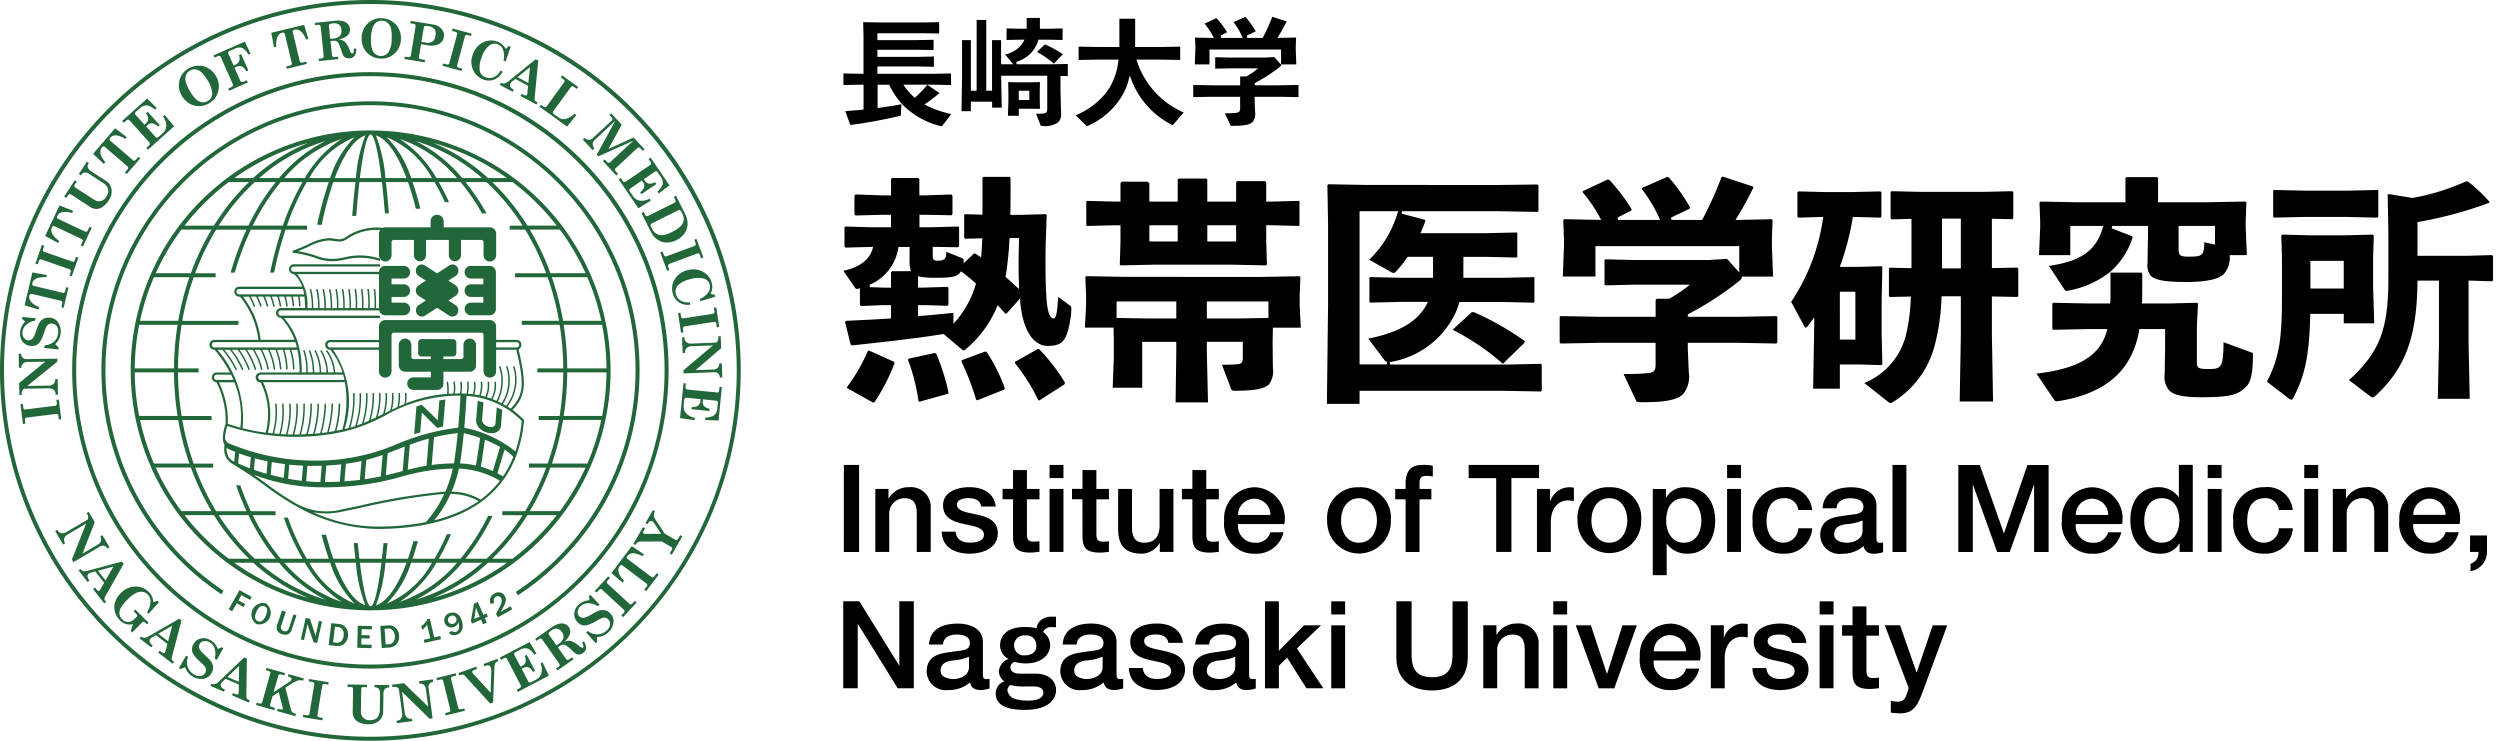
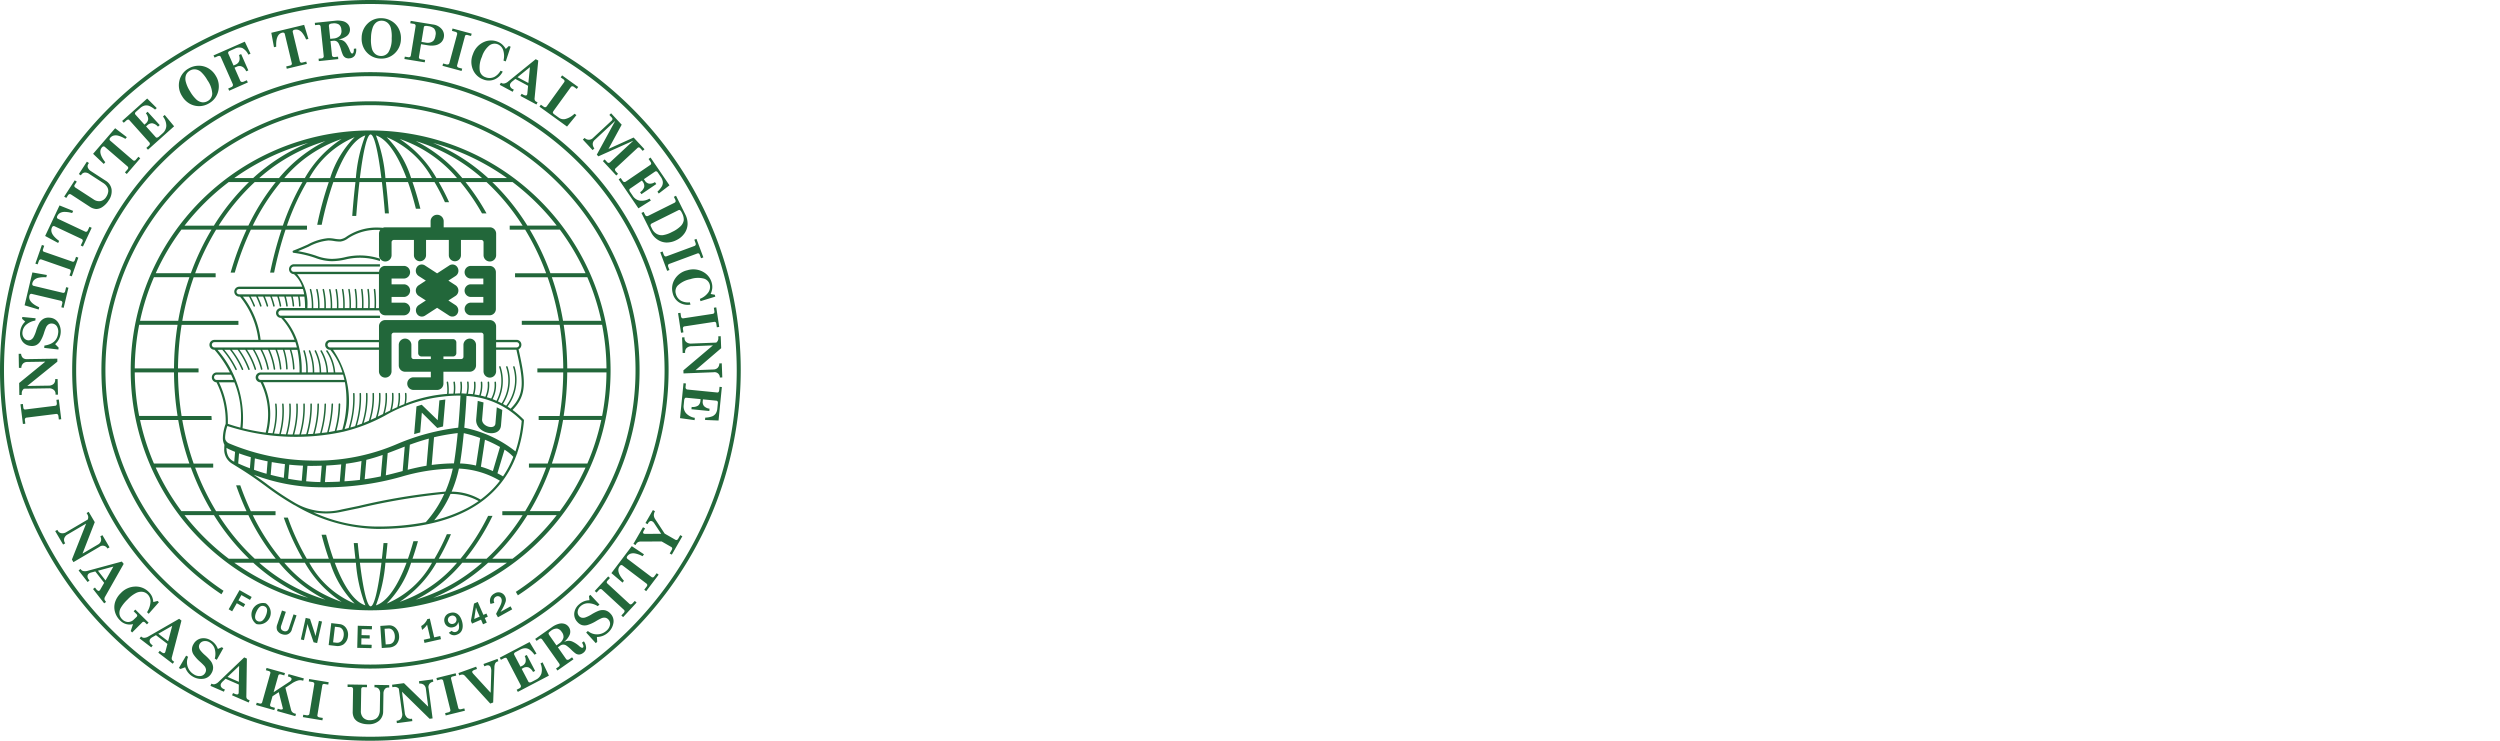
<svg xmlns="http://www.w3.org/2000/svg" id="c-logo--ja" viewBox="0 0 216 64">
  <defs>
    <style>
      .cls-1 {
        fill: #22673a;
      }
    </style>
  </defs>
  <title>c-logo--ja</title>
  <g>
    <path class="cls-1" d="M32,57.765A25.765,25.765,0,1,1,57.766,32,25.794,25.794,0,0,1,32,57.765ZM32,6.581A25.419,25.419,0,1,0,57.419,32,25.447,25.447,0,0,0,32,6.581ZM32,64A32,32,0,1,1,64,32,32.036,32.036,0,0,1,32,64ZM32,.346A31.654,31.654,0,1,0,63.654,32,31.689,31.689,0,0,0,32,.346ZM7.662,44.22l.525.893L7.129,47.831l1.341-.787a.517.517,0,0,0,.252-.3.538.538,0,0,0-.055-.4l.181-.106.617,1.051-.181.106a.457.457,0,0,0-.693-.146L6.345,48.569l-.132-.225,1.23-3.107-1.573.924a.625.625,0,0,0-.321.355.483.483,0,0,0,.057.379l.028.049-.181.106L4.77,45.886l.181-.106L5,45.86a.424.424,0,0,0,.305.208.6.6,0,0,0,.418-.089L7.58,44.889a.464.464,0,0,0-.023-.434l-.075-.128Zm3.024,4.5-1.6,2.827a.4.4,0,0,0-.063.2.281.281,0,0,0,.067.16l.075.1L9,52.127l-.962-1.236.166-.129.09.116a.515.515,0,0,0,.177.165.115.115,0,0,0,.12-.011.309.309,0,0,0,.074-.092L9,50.357l-.767-.986-.3.08a.767.767,0,0,0-.253.1.3.3,0,0,0-.121.232.446.446,0,0,0,.11.29l.065.084-.166.129-.779-1,.166-.129L7,49.214a.329.329,0,0,0,.193.123.72.72,0,0,0,.344-.009l2.99-.81Zm-.89.232-1.332.359.654.84Zm3.82,2.968.113.113-.884,1-.141-.14a1.859,1.859,0,0,0,.3-.918.859.859,0,0,0-.245-.619.775.775,0,0,0-.44-.222.993.993,0,0,0-.573.106,2.656,2.656,0,0,0-.713.546,3.32,3.32,0,0,0-.6.738.886.886,0,0,0-.11.538.764.764,0,0,0,.225.436.732.732,0,0,0,.523.244.7.7,0,0,0,.507-.231L11.8,53.3a.165.165,0,0,0,.057-.12.179.179,0,0,0-.061-.12l-.248-.247.145-.145L12.839,53.8l-.145.145-.144-.143a.23.23,0,0,0-.142-.08.158.158,0,0,0-.121.053l-.868.871-.125-.124.2-.6a1.133,1.133,0,0,1-1.131-.33,1.613,1.613,0,0,1-.432-.736,1.494,1.494,0,0,1,.011-.826,1.881,1.881,0,0,1,.495-.784,1.769,1.769,0,0,1,1.24-.567,1.561,1.561,0,0,1,1.182.474,1.3,1.3,0,0,1,.271.377,1.508,1.508,0,0,1,.115.489Zm2.062,1.7-.823,3.14a.4.4,0,0,0-.011.208.281.281,0,0,0,.105.137l.1.074-.127.167-1.245-.951.127-.167.117.089a.52.52,0,0,0,.213.115.115.115,0,0,0,.114-.041.311.311,0,0,0,.048-.108l.171-.648-.993-.758-.266.152a.763.763,0,0,0-.218.163.3.3,0,0,0-.058.255.444.444,0,0,0,.18.252l.085.065-.128.167-1.008-.77.127-.167.058.044a.328.328,0,0,0,.218.069.722.722,0,0,0,.33-.1l2.685-1.545Zm-.8.451-1.2.686.846.646Zm3.947,2,.332-.151.138.081-.564,1.006-.175-.1a1.575,1.575,0,0,0-.012-.869.972.972,0,0,0-.431-.538.719.719,0,0,0-.5-.105.5.5,0,0,0-.36.242.441.441,0,0,0-.061.252.578.578,0,0,0,.11.287,2.772,2.772,0,0,0,.418.436,3.928,3.928,0,0,1,.486.5,1.016,1.016,0,0,1,.206.522.91.91,0,0,1-.138.527.928.928,0,0,1-.647.477,1.4,1.4,0,0,1-.988-.193,1.443,1.443,0,0,1-.639-.795L15.6,57.8l-.144-.084.624-1.068.171.1a1.214,1.214,0,0,0,.5,1.519.875.875,0,0,0,.582.143.53.53,0,0,0,.392-.264.484.484,0,0,0,.073-.3.623.623,0,0,0-.143-.31,4.549,4.549,0,0,0-.379-.37,3.2,3.2,0,0,1-.553-.615.876.876,0,0,1-.139-.449.891.891,0,0,1,.136-.452.973.973,0,0,1,.639-.487,1.147,1.147,0,0,1,.853.166A1.385,1.385,0,0,1,18.824,56.073Zm2.505.832-.046,3.246a.4.4,0,0,0,.039.2.282.282,0,0,0,.135.108l.112.049-.084.193-1.437-.625.084-.193.135.058a.513.513,0,0,0,.235.06.115.115,0,0,0,.1-.067.306.306,0,0,0,.021-.116l.011-.67-1.146-.5-.221.212a.765.765,0,0,0-.173.21.3.3,0,0,0,0,.262.447.447,0,0,0,.235.2l.1.042-.084.192-1.163-.505.084-.193.067.029a.327.327,0,0,0,.228.015.722.722,0,0,0,.3-.173L21.1,56.8Zm-.67.63-1,.953.976.424Zm2.37.175,1.591.446-.057.2-.26-.073a.277.277,0,0,0-.182-.009.167.167,0,0,0-.082.115l-.4,1.421,1.4-.925a.329.329,0,0,0,.145-.17.136.136,0,0,0-.024-.131.377.377,0,0,0-.2-.113l-.089-.025.057-.2,1.323.372-.057.2-.083-.023a.671.671,0,0,0-.355,0,1.917,1.917,0,0,0-.558.268l-.542.358.491,1.911a.4.4,0,0,0,.1.19.455.455,0,0,0,.2.121l.126.035-.057.2-1.578-.443.057-.2.161.045a.389.389,0,0,0,.2.018.088.088,0,0,0,.074-.125L24.085,59.8l-.541.357-.2.7a.174.174,0,0,0,.009.14.178.178,0,0,0,.111.077l.291.082-.057.2-1.573-.442.057-.2.228.064a.226.226,0,0,0,.161,0,.166.166,0,0,0,.084-.112l.7-2.488a.145.145,0,0,0-.015-.127.248.248,0,0,0-.14-.08l-.228-.064Zm3.678.959,1.688.277-.034.207-.305-.05a.217.217,0,0,0-.149.015.147.147,0,0,0-.063.107l-.419,2.55a.157.157,0,0,0,.026.135.273.273,0,0,0,.166.077l.272.045-.034.207-1.688-.278.034-.207.258.043a.309.309,0,0,0,.2-.014.162.162,0,0,0,.076-.122l.415-2.521a.179.179,0,0,0-.027-.147.236.236,0,0,0-.15-.07l-.294-.048Zm3.32.471,1.679.027,0,.21-.341-.006a.139.139,0,0,0-.113.046.227.227,0,0,0-.043.147l-.03,1.846a.811.811,0,0,0,.2.6.772.772,0,0,0,.57.218,1.033,1.033,0,0,0,.489-.107.645.645,0,0,0,.268-.278,1.061,1.061,0,0,0,.111-.492l.023-1.417a.6.6,0,0,0-.114-.408.413.413,0,0,0-.322-.14h-.05l0-.21,1.273.021,0,.21h-.088a.344.344,0,0,0-.3.145.637.637,0,0,0-.11.37l-.025,1.537a1.06,1.06,0,0,1-.356.818,1.357,1.357,0,0,1-.953.3,1.851,1.851,0,0,1-.748-.153.959.959,0,0,1-.448-.371,1.128,1.128,0,0,1-.125-.59l.03-1.875a.249.249,0,0,0-.047-.18.255.255,0,0,0-.178-.052l-.246,0Zm3.846.023,1.027-.136,2.093,2.031-.2-1.542a.517.517,0,0,0-.178-.349.54.54,0,0,0-.39-.1l-.028-.208,1.208-.16.028.208a.457.457,0,0,0-.4.582l.343,2.582-.259.034-2.386-2.34.24,1.808a.624.624,0,0,0,.2.433.482.482,0,0,0,.371.1l.056-.008.028.208-1.336.177-.028-.208.092-.012a.423.423,0,0,0,.31-.2.6.6,0,0,0,.081-.42L34.458,59.5a.464.464,0,0,0-.409-.147l-.148.019Zm3.834-.579,1.661-.41.05.2-.3.074a.217.217,0,0,0-.131.073.146.146,0,0,0-.016.124l.62,2.509a.156.156,0,0,0,.077.113.272.272,0,0,0,.183.006l.267-.066.05.2-1.661.41-.05-.2.254-.063a.31.31,0,0,0,.174-.09.162.162,0,0,0,.022-.143l-.613-2.481a.177.177,0,0,0-.083-.124.235.235,0,0,0-.165-.006l-.289.072Zm1.9-.429L41.14,57.6l.072.2-.168.061a.536.536,0,0,0-.216.117.108.108,0,0,0-.024.11.571.571,0,0,0,.109.152l1.479,1.613.054-1.857a.886.886,0,0,0-.046-.327.266.266,0,0,0-.151-.171.381.381,0,0,0-.262.019l-.142.052-.072-.2,1.213-.442.072.2-.091.033a.328.328,0,0,0-.179.156.829.829,0,0,0-.072.353l-.106,3.027-.253.092L40.2,58.428a.412.412,0,0,0-.2-.141.5.5,0,0,0-.257.041l-.066.024Zm3.57-1.33,2.575-1.349.6,1-.176.092a1.9,1.9,0,0,0-.431-.446.688.688,0,0,0-.37-.113.95.95,0,0,0-.437.127l-.4.211a.23.23,0,0,0-.117.108.147.147,0,0,0,.012.125l.537,1.026.138-.072a.55.55,0,0,0,.3-.329.788.788,0,0,0-.074-.519l.18-.094.72,1.375-.18.094a.855.855,0,0,0-.4-.4.588.588,0,0,0-.471.068l-.114.06.573,1.094a.13.13,0,0,0,.1.08.363.363,0,0,0,.207-.052l.356-.186a.909.909,0,0,0,.475-.547,1.319,1.319,0,0,0-.082-.856l.18-.094.546,1.149-2.685,1.406-.1-.186.266-.139A.213.213,0,0,0,45,59.339a.188.188,0,0,0-.018-.149L43.8,56.915a.138.138,0,0,0-.1-.082.344.344,0,0,0-.187.054l-.234.122ZM46.24,55.2l1.427-1a1.848,1.848,0,0,1,.63-.307.87.87,0,0,1,.5.015.718.718,0,0,1,.347.268.7.7,0,0,1,.071.677,1.669,1.669,0,0,1-.5.627,1.036,1.036,0,0,1,.408-.118.828.828,0,0,1,.364.086,2.373,2.373,0,0,1,.526.345.941.941,0,0,0,.239.168.122.122,0,0,0,.112-.009q.122-.085-.08-.426l.163-.114a.967.967,0,0,1,.192.6.6.6,0,0,1-.277.416.607.607,0,0,1-.333.125.545.545,0,0,1-.309-.1,3.214,3.214,0,0,1-.354-.309,3,3,0,0,0-.446-.376.5.5,0,0,0-.264-.076.464.464,0,0,0-.255.093l-.2.141.705,1.008a.16.16,0,0,0,.11.075.239.239,0,0,0,.162-.045l.248-.173.12.172-1.385.97-.12-.172.214-.15a.205.205,0,0,0,.1-.131.2.2,0,0,0-.042-.151L46.858,55.27a.211.211,0,0,0-.126-.1.18.18,0,0,0-.139.038l-.233.163Zm1.837.562.231-.162a.861.861,0,0,0,.374-.5.64.64,0,0,0-.15-.5.611.611,0,0,0-.4-.292.818.818,0,0,0-.54.2q-.174.122-.192.191c-.012.046.013.113.074.2Zm2.855-3.9-.044-.362.119-.107.788.842-.151.136a1.571,1.571,0,0,0-.832-.251.969.969,0,0,0-.643.248.719.719,0,0,0-.253.449.5.5,0,0,0,.122.417.443.443,0,0,0,.221.134.58.58,0,0,0,.307-.018,2.784,2.784,0,0,0,.542-.266,3.892,3.892,0,0,1,.619-.314,1.021,1.021,0,0,1,.56-.039.908.908,0,0,1,.461.291.926.926,0,0,1,.258.761,1.4,1.4,0,0,1-.483.883,1.442,1.442,0,0,1-.95.369l.025.422-.124.112-.829-.918.147-.133a1.215,1.215,0,0,0,1.6-.019.876.876,0,0,0,.313-.512.53.53,0,0,0-.133-.453.485.485,0,0,0-.267-.161.624.624,0,0,0-.338.042,4.6,4.6,0,0,0-.468.249,3.194,3.194,0,0,1-.753.342.876.876,0,0,1-.47,0,.889.889,0,0,1-.39-.266.973.973,0,0,1-.271-.756,1.149,1.149,0,0,1,.416-.764A1.384,1.384,0,0,1,50.933,51.859Zm.454-.8L52.547,49.8l.154.142-.21.227a.215.215,0,0,0-.069.133.146.146,0,0,0,.055.112l1.9,1.753a.157.157,0,0,0,.127.052.271.271,0,0,0,.156-.1l.187-.2.154.142L53.839,53.32l-.154-.143.178-.192a.308.308,0,0,0,.1-.171.162.162,0,0,0-.06-.131L52.021,50.95a.177.177,0,0,0-.137-.057.235.235,0,0,0-.141.086l-.2.219Zm1.439-1.545,1.759-2.329,1.057.705-.124.164a2.355,2.355,0,0,0-.619-.233.811.811,0,0,0-.417.014.583.583,0,0,0-.272.2.221.221,0,0,0-.056.144.153.153,0,0,0,.068.111l2.06,1.556a.166.166,0,0,0,.125.037.15.15,0,0,0,.105-.06l.228-.3.168.126-1.076,1.425-.167-.127.218-.288a.177.177,0,0,0,.041-.131.163.163,0,0,0-.07-.112L53.8,48.864a.167.167,0,0,0-.136-.042.226.226,0,0,0-.126.1q-.347.459.372,1.257l-.12.159Zm1.9-2.523.828-1.44.182.1-.114.2a.333.333,0,0,0-.058.162.092.092,0,0,0,.046.081.269.269,0,0,0,.132.029l1.385-.006-.6-.907a.5.5,0,0,0-.161-.163.22.22,0,0,0-.194-.02A.373.373,0,0,0,56,45.2l-.051.089-.182-.1.643-1.119.182.1a.7.7,0,0,0-.1.356.662.662,0,0,0,.121.335l.814,1.242.91.523a.174.174,0,0,0,.145.025.235.235,0,0,0,.119-.115l.172-.3.182.1-.911,1.585-.182-.1.171-.3a.241.241,0,0,0,.044-.164.181.181,0,0,0-.1-.11l-.808-.465-1.788.008a.524.524,0,0,0-.267.056.479.479,0,0,0-.167.181l-.036.063ZM1.979,36.629l-.211-1.7.208-.026.038.307a.216.216,0,0,0,.057.138.147.147,0,0,0,.121.031l2.564-.319A.157.157,0,0,0,4.879,35a.272.272,0,0,0,.028-.181l-.034-.273.208-.026.211,1.7-.208.026-.032-.26a.306.306,0,0,0-.068-.183.161.161,0,0,0-.139-.038l-2.535.315a.178.178,0,0,0-.133.068.235.235,0,0,0-.025.163l.037.3Zm-.308-2.5-.017-1.036,2.259-1.845-1.555.025a.516.516,0,0,0-.367.137.539.539,0,0,0-.148.375l-.21,0-.02-1.219.21,0a.548.548,0,0,0,.158.363.547.547,0,0,0,.373.1l2.6-.042,0,.261-2.6,2.1,1.824-.03a.625.625,0,0,0,.454-.151.483.483,0,0,0,.137-.358v-.056l.21,0L5.009,34.1l-.21,0V34.01a.425.425,0,0,0-.163-.331.6.6,0,0,0-.408-.129l-2.155.035a.465.465,0,0,0-.194.389l0,.149Zm.51-6.343-.272-.242.018-.159,1.148.112-.023.2a1.575,1.575,0,0,0-.79.361.971.971,0,0,0-.319.611.718.718,0,0,0,.107.5.5.5,0,0,0,.367.232.44.44,0,0,0,.255-.046.578.578,0,0,0,.219-.216,2.777,2.777,0,0,0,.231-.558,3.879,3.879,0,0,1,.258-.645,1.015,1.015,0,0,1,.395-.4.908.908,0,0,1,.538-.086.926.926,0,0,1,.7.4,1.4,1.4,0,0,1,.221.982,1.443,1.443,0,0,1-.47.9l.3.3-.019.166-1.229-.141.023-.2Q4.917,29.7,5.021,28.8a.875.875,0,0,0-.1-.591.531.531,0,0,0-.4-.253.486.486,0,0,0-.307.056.622.622,0,0,0-.226.255,4.562,4.562,0,0,0-.186.5,3.209,3.209,0,0,1-.34.754.879.879,0,0,1-.356.308.9.9,0,0,1-.469.057.974.974,0,0,1-.7-.389,1.149,1.149,0,0,1-.192-.848A1.386,1.386,0,0,1,2.182,27.784Zm-.056-1.407.673-2.84,1.251.22-.048.2a2.351,2.351,0,0,0-.66.036.807.807,0,0,0-.376.181.585.585,0,0,0-.168.293.223.223,0,0,0,.006.155.152.152,0,0,0,.107.074l2.513.6a.166.166,0,0,0,.129-.017.15.15,0,0,0,.072-.1l.088-.369.2.049-.412,1.737-.2-.049.083-.351a.177.177,0,0,0-.015-.136.166.166,0,0,0-.109-.075l-2.5-.592a.169.169,0,0,0-.141.016.226.226,0,0,0-.077.138q-.133.56.846,1l-.046.193Zm.93-3.6.565-1.615.2.069-.1.292a.218.218,0,0,0-.011.149.147.147,0,0,0,.095.081L6.24,22.6a.158.158,0,0,0,.137,0,.273.273,0,0,0,.1-.15l.091-.26.2.069-.565,1.615-.2-.069.086-.247a.306.306,0,0,0,.02-.195.163.163,0,0,0-.107-.1L3.6,22.425a.178.178,0,0,0-.149,0,.237.237,0,0,0-.1.135l-.1.281ZM3.9,20.389l1.243-2.64,1.179.473-.088.186a2.369,2.369,0,0,0-.653-.1.81.81,0,0,0-.405.1.585.585,0,0,0-.225.252.222.222,0,0,0-.026.152.153.153,0,0,0,.089.095l2.336,1.1a.166.166,0,0,0,.13.01.15.15,0,0,0,.09-.081l.162-.343.19.09L7.166,21.3l-.19-.09.154-.327a.176.176,0,0,0,.013-.136.165.165,0,0,0-.091-.1L4.728,19.554a.17.17,0,0,0-.141-.013.227.227,0,0,0-.1.12q-.245.52.622,1.153l-.084.18Zm1.644-3.4.914-1.409.176.114-.185.286a.139.139,0,0,0-.021.121.227.227,0,0,0,.1.115l1.549,1.005a.812.812,0,0,0,.616.152A.771.771,0,0,0,9.185,17a1.03,1.03,0,0,0,.169-.471.648.648,0,0,0-.094-.374A1.06,1.06,0,0,0,8.9,15.8L7.713,15.03a.594.594,0,0,0-.406-.12.413.413,0,0,0-.29.2l-.027.042-.176-.114.693-1.068.176.114-.048.074a.344.344,0,0,0-.039.336.637.637,0,0,0,.255.289l1.289.837a1.059,1.059,0,0,1,.5.736,1.357,1.357,0,0,1-.253.966,1.84,1.84,0,0,1-.527.553.957.957,0,0,1-.552.183,1.124,1.124,0,0,1-.566-.208L6.173,16.826A.249.249,0,0,0,6,16.77a.255.255,0,0,0-.138.123l-.134.207Zm2.5-3.7,1.905-2.21,1.009.772L10.832,12a2.368,2.368,0,0,0-.6-.272.809.809,0,0,0-.417-.012.581.581,0,0,0-.284.183.221.221,0,0,0-.066.14.152.152,0,0,0,.06.115l1.956,1.685a.166.166,0,0,0,.122.045.149.149,0,0,0,.109-.054l.247-.287.159.137-1.165,1.353-.159-.137.236-.274a.176.176,0,0,0,.049-.128.164.164,0,0,0-.062-.116L9.07,12.7a.168.168,0,0,0-.132-.05.226.226,0,0,0-.132.087q-.376.436.29,1.278l-.13.151Zm2.508-2.837,2.165-1.94.827.826-.148.132a1.9,1.9,0,0,0-.527-.326.692.692,0,0,0-.387-.019.954.954,0,0,0-.392.23l-.34.3a.23.23,0,0,0-.086.133.147.147,0,0,0,.042.118l.773.863.116-.1a.55.55,0,0,0,.208-.392.788.788,0,0,0-.2-.485l.151-.136L13.8,10.807l-.151.136a.854.854,0,0,0-.489-.292.587.587,0,0,0-.44.182l-.1.086.824.92a.133.133,0,0,0,.112.054.368.368,0,0,0,.188-.1l.3-.268a.91.91,0,0,0,.326-.647,1.32,1.32,0,0,0-.29-.81l.151-.136.811.98-2.258,2.023-.14-.156.224-.2a.213.213,0,0,0,.081-.142.187.187,0,0,0-.054-.14l-1.714-1.913a.136.136,0,0,0-.119-.054.34.34,0,0,0-.168.1l-.2.176Zm5.717-4.519a1.726,1.726,0,0,1,.863-.254,1.625,1.625,0,0,1,.852.211,1.774,1.774,0,0,1,.649.645,1.716,1.716,0,0,1,.227,1.325,1.638,1.638,0,0,1-.784,1.058,1.656,1.656,0,0,1-1.693.038,1.782,1.782,0,0,1-.654-.655A1.715,1.715,0,0,1,15.5,6.97,1.617,1.617,0,0,1,16.277,5.927Zm.124.179a.755.755,0,0,0-.323.367.985.985,0,0,0-.022.571,2.8,2.8,0,0,0,.367.832,2.948,2.948,0,0,0,.563.726.915.915,0,0,0,.5.231.792.792,0,0,0,.486-.12.75.75,0,0,0,.374-.63,2.2,2.2,0,0,0-.415-1.155,2.936,2.936,0,0,0-.554-.718.886.886,0,0,0-.5-.224A.79.79,0,0,0,16.4,6.105Zm2.053-1.322L21.15,3.6l.495,1.04-.186.082a1.26,1.26,0,0,0-.525-.574A.8.8,0,0,0,20.3,4.2l-.452.2a.229.229,0,0,0-.126.1.165.165,0,0,0,.006.138l.45,1.023.165-.072q.492-.217.311-.837l.182-.08.62,1.411-.182.08a.96.96,0,0,0-.232-.326.557.557,0,0,0-.273-.126.536.536,0,0,0-.3.044l-.208.092.49,1.114a.18.18,0,0,0,.1.109.26.26,0,0,0,.188-.011l.289-.127.084.192L19.8,7.84l-.084-.192.271-.119a.219.219,0,0,0,.124-.115.185.185,0,0,0,0-.149L19.077,4.929a.153.153,0,0,0-.105-.1.442.442,0,0,0-.223.056l-.211.093Zm4.995-1.957,2.837-.685.37,1.215-.2.048a2.368,2.368,0,0,0-.331-.572.809.809,0,0,0-.332-.253.587.587,0,0,0-.337-.017.224.224,0,0,0-.135.076.153.153,0,0,0-.018.129l.606,2.51a.167.167,0,0,0,.073.107.15.15,0,0,0,.12.02l.369-.089.049.2-1.735.419-.049-.2.351-.085a.176.176,0,0,0,.114-.075.163.163,0,0,0,.017-.13l-.6-2.5a.168.168,0,0,0-.078-.118.226.226,0,0,0-.158-.006q-.559.135-.509,1.208l-.193.046ZM27.2,1.974l1.733-.181a1.852,1.852,0,0,1,.7.037.868.868,0,0,1,.427.255.716.716,0,0,1,.174.4.694.694,0,0,1-.266.626,1.666,1.666,0,0,1-.744.3,1.031,1.031,0,0,1,.414.094.827.827,0,0,1,.277.252,2.351,2.351,0,0,1,.293.557.945.945,0,0,0,.128.264.122.122,0,0,0,.1.046q.148-.016.136-.412l.2-.021a.968.968,0,0,1-.124.618.6.6,0,0,1-.444.229.6.6,0,0,1-.351-.052.544.544,0,0,1-.223-.235,3.17,3.17,0,0,1-.16-.442,2.977,2.977,0,0,0-.208-.546.5.5,0,0,0-.194-.2.467.467,0,0,0-.268-.042l-.245.026.128,1.224a.159.159,0,0,0,.06.118.24.24,0,0,0,.163.039l.3-.031.022.209-1.681.176-.022-.209.26-.027a.206.206,0,0,0,.147-.069.2.2,0,0,0,.036-.152l-.262-2.5a.21.21,0,0,0-.063-.147.18.18,0,0,0-.14-.034l-.283.03Zm1.334,1.383.281-.029a.859.859,0,0,0,.568-.253.64.64,0,0,0,.11-.508.61.61,0,0,0-.208-.449.818.818,0,0,0-.568-.089.479.479,0,0,0-.26.074.277.277,0,0,0-.032.211Zm4.451-1.784a1.719,1.719,0,0,1,.862.256,1.628,1.628,0,0,1,.6.641,1.774,1.774,0,0,1,.194.894A1.717,1.717,0,0,1,34.113,4.6a1.636,1.636,0,0,1-1.233.461,1.656,1.656,0,0,1-1.441-.89,1.78,1.78,0,0,1-.192-.906,1.715,1.715,0,0,1,.526-1.238A1.615,1.615,0,0,1,32.989,1.573ZM33,1.789a.755.755,0,0,0-.471.133.986.986,0,0,0-.329.466,2.8,2.8,0,0,0-.145.9,2.951,2.951,0,0,0,.078.915.913.913,0,0,0,.3.469.792.792,0,0,0,.473.164.75.75,0,0,0,.656-.325,2.2,2.2,0,0,0,.28-1.195,2.938,2.938,0,0,0-.075-.9.887.887,0,0,0-.294-.458A.794.794,0,0,0,33,1.789Zm2.483.012,1.929.315a1.165,1.165,0,0,1,.746.392.836.836,0,0,1,.193.692.8.8,0,0,1-.255.479.986.986,0,0,1-.515.239,1.818,1.818,0,0,1-.592,0l-.61-.1L36.2,4.9a.175.175,0,0,0,.152.217l.379.062-.034.207L34.94,5.1l.034-.207.294.048a.205.205,0,0,0,.156-.025.186.186,0,0,0,.073-.13l.41-2.511a.174.174,0,0,0-.146-.212l-.316-.052Zm.929,1.819.408.067a.785.785,0,0,0,.395-.029.575.575,0,0,0,.272-.183.957.957,0,0,0,.139-.411.677.677,0,0,0-.124-.6.937.937,0,0,0-.52-.206.658.658,0,0,0-.286-.009.139.139,0,0,0-.079.116ZM39.1,2.463l1.652.446-.055.2-.3-.08a.217.217,0,0,0-.15,0,.146.146,0,0,0-.074.1l-.673,2.5a.156.156,0,0,0,.012.136.273.273,0,0,0,.157.094l.266.072-.055.2L38.23,5.686l.055-.2.253.068a.306.306,0,0,0,.2.006.162.162,0,0,0,.088-.114l.665-2.467a.178.178,0,0,0-.013-.148.235.235,0,0,0-.142-.085l-.288-.078ZM43.7,4.23l.264-.254.156.059-.423,1.271L43.5,5.232a1.6,1.6,0,0,0-.037-.932.829.829,0,0,0-.474-.48.739.739,0,0,0-.715.114,2.047,2.047,0,0,0-.637.976,2.187,2.187,0,0,0-.179,1.24.737.737,0,0,0,.492.523.941.941,0,0,0,.782-.038,1.342,1.342,0,0,0,.514-.524l.19.072a1.416,1.416,0,0,1-.728.689,1.275,1.275,0,0,1-.953-.008,1.528,1.528,0,0,1-.9-.861,1.718,1.718,0,0,1,.007-1.323,1.747,1.747,0,0,1,.977-1.062A1.512,1.512,0,0,1,42.985,3.6a1.285,1.285,0,0,1,.392.23A1.68,1.68,0,0,1,43.7,4.23Zm2.806,1-.315,3.231a.4.4,0,0,0,.022.207.283.283,0,0,0,.126.119l.107.057-.1.185-1.38-.741.1-.185.129.069a.518.518,0,0,0,.229.079.114.114,0,0,0,.106-.058.311.311,0,0,0,.031-.114l.066-.667-1.1-.592-.238.193a.761.761,0,0,0-.19.2.3.3,0,0,0-.017.261.445.445,0,0,0,.218.221l.094.05-.1.185-1.117-.6.1-.185.064.034a.327.327,0,0,0,.226.034.724.724,0,0,0,.311-.148l2.407-1.951Zm-.72.573-1.073.867.938.5Zm2.658.881.123-.17,1.389,1-.123.17L49.6,7.515a.25.25,0,0,0-.169-.064.2.2,0,0,0-.13.1L47.844,9.559q-.089.123-.075.184t.157.165l.39.281a.676.676,0,0,0,.556.087,1.78,1.78,0,0,0,.766-.451l.165.119-.812.992-2.38-1.72.123-.17.238.172a.2.2,0,0,0,.148.046.188.188,0,0,0,.122-.084l1.495-2.069a.164.164,0,0,0,.037-.139.279.279,0,0,0-.117-.136ZM52.8,9.788l.915.985-1.141,2.095,2.171-.986.939,1.011-.154.143-.2-.219a.221.221,0,0,0-.134-.085.192.192,0,0,0-.131.065L53.2,14.531a.162.162,0,0,0-.067.124.288.288,0,0,0,.085.171l.181.194-.154.143-1.157-1.246.154-.143.218.235a.174.174,0,0,0,.128.065.2.2,0,0,0,.132-.06l2-1.859L51.7,13.508l-.136-.146,1.592-2.922L51.373,12.1a.467.467,0,0,0-.162.332.617.617,0,0,0,.144.393l-.154.143-.843-.908.154-.143a.5.5,0,0,0,.727,0l1.581-1.469a.257.257,0,0,0,.1-.159.271.271,0,0,0-.091-.165l-.18-.193Zm3.407,3.824,1.636,2.4-.928.711-.112-.164a1.9,1.9,0,0,0,.393-.479.689.689,0,0,0,.07-.381.95.95,0,0,0-.176-.419l-.257-.377a.23.23,0,0,0-.121-.1.148.148,0,0,0-.123.026l-.957.652.088.129a.552.552,0,0,0,.361.258.79.79,0,0,0,.507-.134l.114.168-1.284.874-.114-.168a.855.855,0,0,0,.354-.446.589.589,0,0,0-.122-.46l-.073-.106-1.02.7a.131.131,0,0,0-.068.1.364.364,0,0,0,.076.2l.226.332a.911.911,0,0,0,.6.409,1.319,1.319,0,0,0,.842-.18l.114.168L55.159,18l-1.706-2.505.173-.118.169.248a.213.213,0,0,0,.13.1.189.189,0,0,0,.145-.035l2.123-1.446a.138.138,0,0,0,.069-.111.341.341,0,0,0-.076-.179l-.149-.219Zm2.2,3.3.8,1.608a1.73,1.73,0,0,1,.2.863,1.476,1.476,0,0,1-.271.783,1.774,1.774,0,0,1-.68.573,1.86,1.86,0,0,1-.862.215,1.43,1.43,0,0,1-.782-.251,1.62,1.62,0,0,1-.561-.636l-.83-1.667.188-.094.124.249a.2.2,0,0,0,.118.113.216.216,0,0,0,.162-.022l2.251-1.121a.185.185,0,0,0,.108-.114.283.283,0,0,0-.04-.184l-.11-.22ZM56.343,19.78a.984.984,0,0,0,.384.421.877.877,0,0,0,.535.119,2.439,2.439,0,0,0,.8-.278,2.6,2.6,0,0,0,.762-.519.9.9,0,0,0,.253-.505,1.2,1.2,0,0,0-.16-.624.635.635,0,0,0-.162-.239.155.155,0,0,0-.151.011l-2.263,1.126a.235.235,0,0,0-.125.114.194.194,0,0,0,.021.155Zm3.832.859.595,1.6-.2.073-.108-.29a.216.216,0,0,0-.087-.122.146.146,0,0,0-.125,0l-2.423.9a.157.157,0,0,0-.1.089.272.272,0,0,0,.015.182l.1.258-.2.073-.595-1.6.2-.073.091.246a.306.306,0,0,0,.109.163.162.162,0,0,0,.144.006l2.4-.889a.178.178,0,0,0,.113-.1.235.235,0,0,0-.013-.165l-.1-.28ZM61.4,25.4l.36.067.042.162-1.281.393-.052-.2a1.6,1.6,0,0,0,.738-.57.83.83,0,0,0,.116-.665.74.74,0,0,0-.508-.516,2.047,2.047,0,0,0-1.165.047,2.188,2.188,0,0,0-1.114.573.736.736,0,0,0-.14.7.941.941,0,0,0,.485.616,1.342,1.342,0,0,0,.725.114l.051.2a1.416,1.416,0,0,1-.984-.193,1.278,1.278,0,0,1-.547-.781,1.53,1.53,0,0,1,.178-1.235,1.718,1.718,0,0,1,1.082-.762,1.747,1.747,0,0,1,1.431.179,1.513,1.513,0,0,1,.682.925,1.293,1.293,0,0,1,.04.452A1.668,1.668,0,0,1,61.4,25.4Zm.485,1.156.257,1.691-.207.032-.047-.306a.215.215,0,0,0-.061-.137.146.146,0,0,0-.122-.027l-2.555.389a.156.156,0,0,0-.12.066.273.273,0,0,0-.023.182l.041.272-.208.032-.257-1.692.208-.031.039.259a.306.306,0,0,0,.073.182.162.162,0,0,0,.14.035l2.526-.384a.179.179,0,0,0,.131-.071.237.237,0,0,0,.021-.164l-.045-.295Zm.384,2.492.04,1.035-2.217,1.9,1.554-.06a.518.518,0,0,0,.364-.145.539.539,0,0,0,.14-.378l.21-.008.047,1.218-.21.008a.457.457,0,0,0-.542-.455l-2.6.1L59.043,32l2.552-2.158-1.823.071a.625.625,0,0,0-.451.161.482.482,0,0,0-.129.361l0,.056-.21.008-.052-1.346.21-.008,0,.092a.424.424,0,0,0,.171.328.6.6,0,0,0,.411.12L61.88,29.6a.465.465,0,0,0,.185-.394l-.006-.149Zm.1,4.393-.287,2.893-1.168-.05.02-.2a1.9,1.9,0,0,0,.609-.115.689.689,0,0,0,.3-.247.952.952,0,0,0,.134-.435l.045-.454a.231.231,0,0,0-.026-.157.147.147,0,0,0-.111-.058l-1.152-.114-.015.155a.551.551,0,0,0,.112.429.788.788,0,0,0,.475.223l-.02.2-1.545-.153.02-.2a.854.854,0,0,0,.558-.115.59.59,0,0,0,.2-.431l.013-.128L59.3,34.365a.131.131,0,0,0-.119.036.365.365,0,0,0-.07.2l-.039.4a.909.909,0,0,0,.2.7,1.323,1.323,0,0,0,.761.4l-.02.2-1.259-.175.3-3.016.209.021-.03.3a.212.212,0,0,0,.037.159.185.185,0,0,0,.134.067l2.556.254a.138.138,0,0,0,.124-.041.343.343,0,0,0,.057-.186l.026-.263Zm-17.683,5.7a11.442,11.442,0,0,0,.586-2.81.1.1,0,0,0-.028-.08,7.9,7.9,0,0,0-.962-.833c1.306-1.328,1.114-2.59.522-5.241a.428.428,0,0,0,.244-.389.419.419,0,0,0-.411-.426H42.864V28.2a.546.546,0,0,0-.545-.546h-9.05a.535.535,0,0,0-.524.546v1.169H28.521a.427.427,0,0,0,0,.854h.012a5.567,5.567,0,0,1,1.051,1.952h-.617a3.917,3.917,0,0,0-.667-1.887.063.063,0,0,0-.091-.014.069.069,0,0,0-.012.1,3.773,3.773,0,0,1,.637,1.8h-.489a4.1,4.1,0,0,0-.539-1.882.063.063,0,0,0-.09-.021.071.071,0,0,0-.021.094,3.929,3.929,0,0,1,.518,1.809h-.465a4.341,4.341,0,0,0-.441-1.878.064.064,0,0,0-.087-.029.069.069,0,0,0-.028.092,4.225,4.225,0,0,1,.425,1.814h-.467a4.859,4.859,0,0,0-.344-1.872.065.065,0,0,0-.087-.036.07.07,0,0,0-.034.089,4.708,4.708,0,0,1,.335,1.819h-.432a5.653,5.653,0,0,0-.251-1.867.065.065,0,0,0-.083-.043.068.068,0,0,0-.041.086,5.519,5.519,0,0,1,.245,1.824h-.388a8.232,8.232,0,0,0-.393-2.752v-.054h-.022a5.918,5.918,0,0,0-1.114-1.892h8.288v-.2H24.276a.227.227,0,0,1,0-.454h8.494a.521.521,0,0,0,.5.421h1.662a.547.547,0,0,0,0-1.091h-1.1v-.495h1.1a.548.548,0,0,0,0-1.092h-1.1v-.5h1.1a.547.547,0,0,0,0-1.09H33.269a.529.529,0,0,0-.517.511H25.38a.227.227,0,0,1,0-.454h7.447v-.2H25.38a.428.428,0,0,0,0,.855H25.4a2.574,2.574,0,0,1,.71,1.084H20.654a.431.431,0,0,0,0,.861h.084a7.247,7.247,0,0,1,1.585,3.735h-3.8a.427.427,0,0,0,0,.854h.012a10,10,0,0,1,1.328,1.959H18.712a.427.427,0,0,0-.007.853,7.454,7.454,0,0,1,.791,3.611c0,.006-.01.008-.012.014a3.707,3.707,0,0,0-.229,1.166,1.271,1.271,0,0,0,.135.61c-.009.107-.014.211-.014.31a1.41,1.41,0,0,0,.715,1.338l.288.179c.56.345,1.325.818,2.433,1.635l.147.107A23.951,23.951,0,0,0,25.4,43.625l0,0,.1.048A14.529,14.529,0,0,0,32.586,45.7c6.462,0,10.573-2.238,12.081-6.5l.038-.036C44.7,39.157,44.69,39.151,44.685,39.144ZM44.535,39a10.307,10.307,0,0,0-4.421-2.043c.117-1.312.176-2.406.192-2.747a7.222,7.222,0,0,1,4.769,2.154A11.342,11.342,0,0,1,44.535,39Zm-24.777.488a1.257,1.257,0,0,1-.122-.284,1.458,1.458,0,0,1-.036-.145,1.958,1.958,0,0,1-.03-.332l0-.034a1.322,1.322,0,0,0,.141.083c.185.092.39.179.6.264l-.072.85a1.066,1.066,0,0,1-.429-.331C19.794,39.537,19.773,39.513,19.757,39.488Zm.895-.317c.32.119.661.229,1.018.332l-.081.957c-.351-.132-.69-.271-1.01-.42Zm1.369.433c.355.094.722.179,1.1.254l-.09,1.075c-.371-.1-.733-.221-1.088-.345Zm1.458.32q.566.1,1.14.177l-.1,1.186q-.567-.114-1.133-.261Zm1.513.224c.4.043.8.068,1.186.084l-.11,1.307q-.576-.068-1.178-.177Zm1.57.1c.082,0,.167.007.248.007.347,0,.672-.008.987-.019l-.118,1.412c-.382,0-.8-.028-1.229-.068Zm1.631-.026c.461-.023.886-.059,1.287-.1l-.125,1.49q-.6.03-1.281.038Zm1.694-.153c.486-.065.929-.146,1.344-.238l-.137,1.632c-.41.049-.853.09-1.334.121Zm1.764-.338c.5-.127.967-.27,1.409-.424L32.9,41.161c-.424.089-.883.173-1.393.244Zm1.843-.579c.324-.119.641-.243.961-.367l.512-.2L34.79,40.7l-.164.043c-.409.108-.831.219-1.292.325Zm1.916-.731c.507-.186,1.045-.365,1.641-.526l-.2,2.343c-.582.1-1.11.219-1.628.351Zm2.089-.643a18.063,18.063,0,0,1,2.047-.359c-.082.846-.187,1.748-.32,2.572,0,.015-.007.03-.009.045a16.184,16.184,0,0,0-1.918.135Zm2.245,2.257c.136-.837.243-1.753.326-2.61a11.382,11.382,0,0,1,1.416.416l-.363,2.381a7.248,7.248,0,0,0-1.381-.181ZM41.9,37.993a10.956,10.956,0,0,1,1.3.626L42.584,40.7a8.186,8.186,0,0,0-1.034-.377Zm1.691.858a3.783,3.783,0,0,1,.759.619,8.583,8.583,0,0,1-.89,1.689c-.128-.078-.285-.168-.481-.268Zm1.04-9.287a.228.228,0,0,1,0,.456H42.864v-.456ZM28.3,29.792a.223.223,0,0,1,.217-.228h4.224v.456H28.521A.223.223,0,0,1,28.3,29.792Zm4.441.428v1.862a.544.544,0,0,0,1.088,0V28.948a.2.2,0,0,1,.2-.206h7.547a.2.2,0,0,1,.2.206v3.134a.544.544,0,0,0,1.088,0V30.219h1.752c.6,2.668.776,3.821-.5,5.091-.088-.061-.173-.122-.266-.182a3.829,3.829,0,0,0,.614-3.433.066.066,0,0,0-.077-.055.068.068,0,0,0-.052.079,3.669,3.669,0,0,1-.6,3.337c-.088-.053-.185-.1-.278-.153l0,0a3.759,3.759,0,0,0,.4-3.21.066.066,0,0,0-.077-.055.069.069,0,0,0-.052.08,3.644,3.644,0,0,1-.369,3.1.064.064,0,0,0-.009.031c-.108-.057-.216-.114-.331-.167a3.913,3.913,0,0,0,.235-2.992.065.065,0,0,0-.077-.053.067.067,0,0,0-.051.08,3.774,3.774,0,0,1-.228,2.914c-.11-.049-.221-.1-.337-.143a2.605,2.605,0,0,0,.293-1.456.065.065,0,1,0-.13.007,2.472,2.472,0,0,1-.276,1.38c0,.006,0,.013,0,.019-.122-.045-.256-.078-.385-.117a2.7,2.7,0,0,0,.2-1.29.068.068,0,0,0-.07-.064.067.067,0,0,0-.061.072,2.525,2.525,0,0,1-.2,1.244c-.132-.038-.262-.076-.4-.107a2.829,2.829,0,0,0,.136-1.145.065.065,0,1,0-.13.009,2.666,2.666,0,0,1-.134,1.114c-.136-.028-.275-.053-.417-.074a2.876,2.876,0,0,0,.091-1.049.065.065,0,1,0-.13.01,2.732,2.732,0,0,1-.09,1.016c-.138-.018-.284-.024-.428-.035a2.99,2.99,0,0,0,.057-.992.066.066,0,1,0-.13.012,2.819,2.819,0,0,1-.058.972c-.143-.008-.281-.024-.43-.025a3.166,3.166,0,0,0,.029-.961.066.066,0,0,0-.072-.06.067.067,0,0,0-.059.075,3.011,3.011,0,0,1-.029.946c-.15,0-.287.011-.431.015a3.463,3.463,0,0,0,0-.978.066.066,0,0,0-.073-.059.068.068,0,0,0-.057.077,3.293,3.293,0,0,1,0,.965c-.138.006-.285.006-.417.015a3.965,3.965,0,0,0-.038-1,.065.065,0,0,0-.074-.057.067.067,0,0,0-.055.077,3.777,3.777,0,0,1,.035.989,11.841,11.841,0,0,0-3.551.822,3.109,3.109,0,0,0,.042-.849.066.066,0,1,0-.13.018,3,3,0,0,1-.052.889c-.155.064-.312.127-.461.194a3.691,3.691,0,0,0,.082-1.1.065.065,0,0,0-.073-.059.067.067,0,0,0-.057.075,3.61,3.61,0,0,1-.1,1.152c-.155.071-.31.142-.461.215a4.381,4.381,0,0,0,.129-1.382.066.066,0,1,0-.13.014,4.384,4.384,0,0,1-.154,1.443l-.463.229a5.2,5.2,0,0,0,.186-1.685.066.066,0,0,0-.07-.062.067.067,0,0,0-.06.074,5.176,5.176,0,0,1-.21,1.749c-.154.077-.307.152-.461.227a6.022,6.022,0,0,0,.24-1.988.065.065,0,1,0-.129.012,6.061,6.061,0,0,1-.269,2.053c-.149.072-.3.14-.455.209a6.905,6.905,0,0,0,.293-2.273.066.066,0,0,0-.069-.063.067.067,0,0,0-.061.072,6.842,6.842,0,0,1-.317,2.333c-.147.065-.294.131-.445.192a7.635,7.635,0,0,0,.331-2.533.065.065,0,0,0-.069-.063.066.066,0,0,0-.061.072,7.537,7.537,0,0,1-.352,2.58q-.212.083-.432.159a8.323,8.323,0,0,0,.355-2.747.065.065,0,1,0-.13.006,8.181,8.181,0,0,1-.377,2.8c-.133.044-.278.079-.416.119a8.835,8.835,0,0,0,.364-2.921.065.065,0,1,0-.13.005,8.661,8.661,0,0,1-.38,2.956c-.117.032-.229.066-.351.094a7.829,7.829,0,0,0-1-6.848Zm-3.418,4.635a.067.067,0,0,0-.065.069,9.035,9.035,0,0,1-.339,2.313c-.171.03-.341.067-.513.093a10.7,10.7,0,0,0,.372-2.406.066.066,0,1,0-.132,0,10.552,10.552,0,0,1-.38,2.428c-.157.022-.314.035-.471.054a9.8,9.8,0,0,0,.372-2.479.065.065,0,1,0-.13,0,9.73,9.73,0,0,1-.377,2.48s0,.009,0,.014c-.156.017-.313.04-.469.053a9.3,9.3,0,0,0,.367-2.548.066.066,0,1,0-.132,0,9.182,9.182,0,0,1-.374,2.56c-.151.012-.3.013-.454.022a8.962,8.962,0,0,0,.349-2.584.066.066,0,1,0-.132,0,8.748,8.748,0,0,1-.358,2.587c-.151.007-.3.018-.452.022a8.532,8.532,0,0,0,.331-2.613.065.065,0,1,0-.13.007,8.442,8.442,0,0,1-.338,2.613c-.149,0-.3,0-.447,0a8.17,8.17,0,0,0,.306-2.617.066.066,0,1,0-.132.01,8.027,8.027,0,0,1-.31,2.605c-.149,0-.3,0-.446-.008a7.855,7.855,0,0,0,.277-2.607.067.067,0,0,0-.072-.062.067.067,0,0,0-.058.075,7.743,7.743,0,0,1-.282,2.592c-.147-.006-.294-.015-.441-.024a7.6,7.6,0,0,0,.242-2.582.066.066,0,0,0-.072-.06.067.067,0,0,0-.059.075,7.434,7.434,0,0,1-.245,2.555c-.151-.011-.3-.024-.452-.038A6.72,6.72,0,0,0,23.9,34.92a.066.066,0,0,0-.074-.058.068.068,0,0,0-.057.076,6.661,6.661,0,0,1-.22,2.5c-.135-.014-.271-.024-.406-.041a6.392,6.392,0,0,0-.421-4.374H29.8a9.206,9.206,0,0,1-.223,4.092c-.169.036-.339.061-.509.092a9.063,9.063,0,0,0,.329-2.288A.067.067,0,0,0,29.328,34.854Zm.429-2.028H22.519a.228.228,0,0,1,0-.455h7.124Q29.706,32.592,29.757,32.826Zm2.989-9.141v2.934h-.259a9.4,9.4,0,0,0-.056-1.6.065.065,0,0,0-.072-.06.07.07,0,0,0-.059.077,9.208,9.208,0,0,1,.056,1.581h-.414a8.867,8.867,0,0,0-.065-1.6.068.068,0,0,0-.073-.06.07.07,0,0,0-.057.077,8.779,8.779,0,0,1,.064,1.581H31.4a8.52,8.52,0,0,0-.075-1.6.065.065,0,1,0-.129.019,8.44,8.44,0,0,1,.074,1.581h-.411a8.181,8.181,0,0,0-.087-1.6.066.066,0,0,0-.075-.056.069.069,0,0,0-.055.077,7.976,7.976,0,0,1,.087,1.579h-.411a7.7,7.7,0,0,0-.1-1.6.066.066,0,0,0-.075-.055.067.067,0,0,0-.052.079,7.645,7.645,0,0,1,.1,1.578h-.411a7.5,7.5,0,0,0-.111-1.6.066.066,0,0,0-.077-.053.068.068,0,0,0-.051.08,7.362,7.362,0,0,1,.108,1.577h-.411a7.146,7.146,0,0,0-.122-1.6.067.067,0,0,0-.078-.053.07.07,0,0,0-.051.081,6.858,6.858,0,0,1,.12,1.576h-.409a6.665,6.665,0,0,0-.137-1.6.066.066,0,0,0-.079-.051.069.069,0,0,0-.049.082,6.574,6.574,0,0,1,.135,1.574h-.412A6.357,6.357,0,0,0,28,25.013a.064.064,0,0,0-.079-.049.067.067,0,0,0-.047.083,6.293,6.293,0,0,1,.145,1.573h-.411a6.1,6.1,0,0,0-.161-1.607.065.065,0,0,0-.08-.048.069.069,0,0,0-.046.084,6,6,0,0,1,.157,1.572h-.411a5.825,5.825,0,0,0-.174-1.609.065.065,0,0,0-.081-.047.069.069,0,0,0-.044.084,5.683,5.683,0,0,1,.168,1.571h-.38a4.141,4.141,0,0,0-.887-2.934ZM20.435,25.2a.224.224,0,0,1,.219-.229h5.519a4.137,4.137,0,0,1,.105.457H20.654A.225.225,0,0,1,20.435,25.2Zm.549.43h.531a6.228,6.228,0,0,1,.39.822.065.065,0,0,0,.085.038.07.07,0,0,0,.038-.089,6.491,6.491,0,0,0-.365-.772h.468a6.832,6.832,0,0,1,.338.818.066.066,0,0,0,.084.044.069.069,0,0,0,.041-.088,6.6,6.6,0,0,0-.316-.774h.46a6.19,6.19,0,0,1,.3.816.067.067,0,0,0,.082.047.069.069,0,0,0,.045-.085,6.148,6.148,0,0,0-.28-.778h.464a5.652,5.652,0,0,1,.253.813.067.067,0,0,0,.079.051.071.071,0,0,0,.05-.083,5.881,5.881,0,0,0-.242-.781h.467a5.459,5.459,0,0,1,.211.809.068.068,0,0,0,.076.056.068.068,0,0,0,.053-.08,5.356,5.356,0,0,0-.2-.785h.466a4.953,4.953,0,0,1,.167.8.067.067,0,0,0,.073.06.069.069,0,0,0,.059-.077,5.081,5.081,0,0,0-.163-.788h.462a4.852,4.852,0,0,1,.124.8.066.066,0,1,0,.132-.008,4.8,4.8,0,0,0-.122-.792h.458a4.6,4.6,0,0,1,.081.8.066.066,0,1,0,.132,0,4.753,4.753,0,0,0-.079-.8H26.3a8.183,8.183,0,0,1,.058.989H24.276a.427.427,0,0,0,0,.854h.011a5.784,5.784,0,0,1,1.159,1.892H22.518A7.341,7.341,0,0,0,20.985,25.63Zm-2.679,4.161a.223.223,0,0,1,.218-.228h7c.049.147.089.3.127.456H18.523A.223.223,0,0,1,18.305,29.792Zm.9.428a7.762,7.762,0,0,1,1.134,1.72.063.063,0,0,0,.086.033.069.069,0,0,0,.032-.09,7.838,7.838,0,0,0-1.081-1.662h.488a7.245,7.245,0,0,1,1.025,1.709.065.065,0,0,0,.086.038.07.07,0,0,0,.037-.088,7.309,7.309,0,0,0-.983-1.659h.5a6.942,6.942,0,0,1,.917,1.7.065.065,0,0,0,.082.044.07.07,0,0,0,.043-.086,6.9,6.9,0,0,0-.882-1.656h.5a6.53,6.53,0,0,1,.81,1.687.065.065,0,0,0,.081.049.068.068,0,0,0,.046-.083,6.394,6.394,0,0,0-.782-1.653h.5a6.251,6.251,0,0,1,.7,1.678.065.065,0,0,0,.077.053.068.068,0,0,0,.051-.081,6.133,6.133,0,0,0-.682-1.65h.51a6.006,6.006,0,0,1,.6,1.667.065.065,0,0,0,.075.057.069.069,0,0,0,.054-.078,6.021,6.021,0,0,0-.58-1.646h.508a6.058,6.058,0,0,1,.49,1.657.066.066,0,1,0,.13-.014,6.021,6.021,0,0,0-.478-1.643H23.8a6,6,0,0,1,.384,1.647.065.065,0,1,0,.13-.008,6.029,6.029,0,0,0-.377-1.639h.506a6.165,6.165,0,0,1,.279,1.638.066.066,0,1,0,.132,0,6.218,6.218,0,0,0-.276-1.635h.458a6.18,6.18,0,0,1,.278,1.638.066.066,0,1,0,.132,0,6.226,6.226,0,0,0-.275-1.635H25.7a9.07,9.07,0,0,1,.18,1.952H22.519a.427.427,0,0,0-.006.854,6.164,6.164,0,0,1,.443,4.346,18.009,18.009,0,0,1-2-.381,8.977,8.977,0,0,0-2.165-6.771Zm.481,6.4a7.713,7.713,0,0,0-.77-3.588H20.25a7.935,7.935,0,0,1,.518,3.914C20.4,36.85,20.043,36.74,19.688,36.62ZM18.494,32.6a.223.223,0,0,1,.218-.228h1.251q.107.219.206.455H18.712A.223.223,0,0,1,18.494,32.6Zm1.144,4.207a19.184,19.184,0,0,0,10.036.491,14.759,14.759,0,0,0,3.61-1.4,13.021,13.021,0,0,1,6.5-1.719c-.014.281-.072,1.411-.194,2.772a19.278,19.278,0,0,0-5.255,1.4,17.589,17.589,0,0,1-7.486,1.44,18.858,18.858,0,0,1-7.029-1.47.587.587,0,0,1-.357-.367c0-.046-.013-.086-.013-.136A3.4,3.4,0,0,1,19.639,36.812Zm3.431,5.026-.147-.109c-.375-.277-.7-.5-1-.709A16.351,16.351,0,0,0,27.644,42.1a24.061,24.061,0,0,0,7.053-.918,16.819,16.819,0,0,1,4.423-.694,10.4,10.4,0,0,1-.641,1.985A53.5,53.5,0,0,0,31,43.711l-1.476.305a5.352,5.352,0,0,1-4.036-.566l0,0A24.491,24.491,0,0,1,23.07,41.838Zm4.013,2.431a6.133,6.133,0,0,0,2.475-.056l1.478-.306a55.621,55.621,0,0,1,7.35-1.233,9.737,9.737,0,0,1-1.594,2.445,21.672,21.672,0,0,1-4.207.381A13.465,13.465,0,0,1,27.083,44.269Zm10.438.685a9.477,9.477,0,0,0,1.406-2.275,5.012,5.012,0,0,1,2.428.618,9.533,9.533,0,0,1-.982.6A12.434,12.434,0,0,1,37.52,44.954Zm4-1.786a5.027,5.027,0,0,0-2.5-.685,10.784,10.784,0,0,0,.63-1.993,7.608,7.608,0,0,1,3.543,1.05A8.287,8.287,0,0,1,41.52,43.168Zm-5.073-7.512,1.331,1.325.5-.131.2-2.329-.515.076-.145,1.715L36.437,34.97l-.454.143-.2,2.395.522-.148Zm6.838,1.113.112-1.345-.475-.228-.117,1.4c-.05.59-1.2.253-1.152-.361l.122-1.459-.5-.136-.133,1.584C41.037,37.462,43.187,37.917,43.285,36.769ZM35,32.118h2.223V32.6h-1.53a.547.547,0,0,0,0,1.091h2.075a.544.544,0,0,0,.543-.545V32.118h2.274a.545.545,0,0,0,.545-.546V29.8a.544.544,0,0,0-1.088,0v1.017a.2.2,0,0,1-.2.206H38.313V30.8h.831a.289.289,0,0,0,.284-.3v-.9a.289.289,0,0,0-.284-.3H36.415a.29.29,0,0,0-.284.3v.9a.29.29,0,0,0,.284.3h.809v.224H35.743a.2.2,0,0,1-.2-.206V29.8a.544.544,0,0,0-1.089,0v1.769A.545.545,0,0,0,35,32.118Zm5.64-5.968a.548.548,0,0,0,0,1.091H42.3a.545.545,0,0,0,.545-.545V23.519a.545.545,0,0,0-.545-.545H40.641a.547.547,0,0,0,0,1.09h1.119v.5H40.641a.548.548,0,0,0,0,1.092h1.119v.495Zm-1.033-2.762a.544.544,0,0,0-.078-.283.5.5,0,0,0-.709-.171l-1.053.684-1.054-.684a.5.5,0,0,0-.709.171.558.558,0,0,0-.078.283.545.545,0,0,0,.243.457l.624.4-.624.405a.549.549,0,0,0,0,.911l.624.4-.615.4a.543.543,0,0,0-.243.456.557.557,0,0,0,.078.283.5.5,0,0,0,.709.171l1.044-.677,1.043.677a.505.505,0,0,0,.711-.171.556.556,0,0,0,.077-.283.54.54,0,0,0-.243-.456l-.614-.4.624-.4a.55.55,0,0,0,0-.911l-.624-.405.624-.4A.541.541,0,0,0,39.609,23.388ZM25.366,21.844a9.288,9.288,0,0,1,1.89.444,4.224,4.224,0,0,0,1.414.281,5.392,5.392,0,0,0,1.19-.151,5.353,5.353,0,0,1,2.968.138v-.206a5.482,5.482,0,0,0-3.006-.13,5.188,5.188,0,0,1-1.153.147,3.986,3.986,0,0,1-1.356-.272,9.9,9.9,0,0,0-1.565-.393c.34-.138.653-.273.925-.394a4.473,4.473,0,0,1,1.685-.53,2.814,2.814,0,0,1,.495.045,3.135,3.135,0,0,0,.548.049,1.352,1.352,0,0,0,.666-.277,4.505,4.505,0,0,1,2.664-.732c.031,0,.077,0,.124.005a.533.533,0,0,0-.111.314v1.866a.544.544,0,0,0,1.088,0V20.936a.2.2,0,0,1,.2-.207h1.731v1.32a.523.523,0,1,0,1.047,0v-1.32h1.969v1.32a.524.524,0,1,0,1.048,0v-1.32h1.752a.2.2,0,0,1,.2.207v1.113a.544.544,0,0,0,1.088,0V20.184a.545.545,0,0,0-.545-.545H38.334v-.551a.566.566,0,0,0-1.13,0v.551H33.289a.537.537,0,0,0-.215.045c-.121-.011-.26-.021-.342-.021a4.679,4.679,0,0,0-2.762.76,1.234,1.234,0,0,1-.568.25,2.8,2.8,0,0,1-.518-.048,3.035,3.035,0,0,0-.525-.047,4.564,4.564,0,0,0-1.761.547c-.359.16-.768.341-1.254.526a.1.1,0,0,0-.062.106A.1.1,0,0,0,25.366,21.844Zm6.657-10.574A20.731,20.731,0,1,0,52.754,32,20.755,20.755,0,0,0,32.023,11.271ZM52.4,31.828h-3.39a25.165,25.165,0,0,0-.308-3.765h3.317A20.4,20.4,0,0,1,52.4,31.828Zm-.453-4.111h-3.3a23.969,23.969,0,0,0-.966-3.765h3.065A20.216,20.216,0,0,1,51.95,27.717Zm-3.285,4.458a24.825,24.825,0,0,1-.311,3.765H46.541v.346H48.3a23.594,23.594,0,0,1-.983,3.765H45.7V40.4h1.487a21.822,21.822,0,0,1-1.812,3.765H43.4v.346h1.755a19.064,19.064,0,0,1-3.118,3.765H40.221a19.489,19.489,0,0,0,2.334-3.707h-.381a18.793,18.793,0,0,1-2.387,3.707H37.909a19.887,19.887,0,0,0,1.055-2.123h-.355a18.784,18.784,0,0,1-1.07,2.123h-1.9c.166-.473.323-.983.473-1.518h-.39c-.151.536-.309,1.048-.475,1.518H33.339c.051-.428.1-.885.142-1.355h-.345c-.046.478-.092.936-.141,1.355H31.051c-.048-.419-.1-.876-.141-1.355h-.345c.045.47.092.927.142,1.355H28.8c-.223-.63-.431-1.329-.626-2.075h-.39c.194.744.4,1.442.624,2.075h-1.9a20.694,20.694,0,0,1-1.64-3.557h-.351a21.554,21.554,0,0,0,1.62,3.557H24.259a18.832,18.832,0,0,1-2.418-3.765h1.966v-.346H21.67a23.856,23.856,0,0,1-.91-2.232H20.4c.271.774.569,1.522.9,2.232H18.672A21.819,21.819,0,0,1,16.86,40.4h1.561v-.346H16.732a23.59,23.59,0,0,1-.982-3.765h2.538c0-.117-.01-.232-.018-.346H15.691a24.825,24.825,0,0,1-.311-3.765h1.775v-.346H15.38a24.826,24.826,0,0,1,.311-3.765h3.073v0h.957v0H20.6v-.346H19.4v0h-.35v0h-3.3a23.591,23.591,0,0,1,.982-3.765h1.9v-.346H16.86a21.819,21.819,0,0,1,1.812-3.765H21.3a25.442,25.442,0,0,0-1.373,3.71h.357a24.982,24.982,0,0,1,1.388-3.71h2.652a32.353,32.353,0,0,0-.986,3.71h.346a31.967,31.967,0,0,1,.986-3.71h1.855v-.346H24.789a20.926,20.926,0,0,1,1.718-3.765h1.9a29.538,29.538,0,0,0-1,3.687h.387A29.905,29.905,0,0,1,28.8,15.729h1.912c-.105.888-.2,1.877-.278,2.928h.345c.085-1.094.178-2.076.276-2.928h1.943c.092.8.18,1.7.26,2.71a.268.268,0,0,1,.034,0H33.6c-.076-.969-.163-1.881-.261-2.707H35.25c.245.691.471,1.465.682,2.3h.39c-.209-.828-.435-1.6-.68-2.3h1.9a18.127,18.127,0,0,1,.9,1.737H38.8a19.308,19.308,0,0,0-.89-1.737h1.878a17.971,17.971,0,0,1,1.858,2.707h.39a18.814,18.814,0,0,0-1.814-2.707h1.815a19.066,19.066,0,0,1,3.118,3.765H44.038v.346h1.336a21.822,21.822,0,0,1,1.812,3.765H44.5v.346h2.815a23.587,23.587,0,0,1,.982,3.765H45.083v.346h3.272a24.831,24.831,0,0,1,.311,3.765H46.429v.346Zm-24.84,16.1H22.011a19.067,19.067,0,0,1-3.118-3.765h2.568A19.519,19.519,0,0,0,23.825,48.274ZM21.461,19.494H18.893a19.068,19.068,0,0,1,3.118-3.765h1.815A19.521,19.521,0,0,0,21.461,19.494Zm2.8-3.765h1.878a21.75,21.75,0,0,0-1.7,3.765h-2.6A18.834,18.834,0,0,1,24.259,15.729ZM50.59,23.605H47.555a22.236,22.236,0,0,0-1.782-3.765h2.6A20.4,20.4,0,0,1,50.59,23.605ZM48.1,19.494H45.564a19.589,19.589,0,0,0-3.031-3.765h1.751A20.557,20.557,0,0,1,48.1,19.494Zm-4.3-4.111H42.17a16.172,16.172,0,0,0-4.757-3.036A20.3,20.3,0,0,1,43.8,15.382Zm-2.16,0H39.938a12.525,12.525,0,0,0-4.015-3.195A15.352,15.352,0,0,1,41.644,15.382Zm-2.16,0H37.706a9.832,9.832,0,0,0-3.175-3.376A11.22,11.22,0,0,1,39.484,15.382Zm-2.16,0H35.518a8.644,8.644,0,0,0-2.113-3.534A8.018,8.018,0,0,1,37.323,15.382Zm-2.2,0H33.3a13.212,13.212,0,0,0-.818-3.685C33.448,12.016,34.355,13.34,35.121,15.382Zm-3.1-3.765c.292,0,.632,1.325.93,3.765H31.093C31.391,12.942,31.731,11.617,32.023,11.617Zm-.455.081a13.212,13.212,0,0,0-.818,3.685H28.925C29.691,13.34,30.6,12.016,31.568,11.7Zm-3.04,3.685H26.722a8.018,8.018,0,0,1,3.918-3.534A8.643,8.643,0,0,0,28.528,15.382Zm-2.188,0H24.562a11.22,11.22,0,0,1,4.952-3.376A9.833,9.833,0,0,0,26.34,15.382Zm-2.232,0H22.4a15.352,15.352,0,0,1,5.721-3.195A12.524,12.524,0,0,0,24.108,15.382Zm2.525-3.036a16.172,16.172,0,0,0-4.757,3.036H20.242A20.3,20.3,0,0,1,26.633,12.346Zm-6.87,3.383h1.751a19.589,19.589,0,0,0-3.031,3.765H15.945A20.556,20.556,0,0,1,19.762,15.729ZM15.674,19.84h2.6a22.233,22.233,0,0,0-1.782,3.765H13.456A20.406,20.406,0,0,1,15.674,19.84ZM13.3,23.952h3.065a23.968,23.968,0,0,0-.967,3.765H12.1A20.213,20.213,0,0,1,13.3,23.952Zm-1.275,4.111h3.317a25.16,25.16,0,0,0-.308,3.765h-3.39A20.4,20.4,0,0,1,12.024,28.063Zm-.381,4.111h3.39a25.159,25.159,0,0,0,.308,3.765H12.024A20.4,20.4,0,0,1,11.643,32.175Zm.453,4.112h3.3a23.968,23.968,0,0,0,.967,3.765H13.3A20.2,20.2,0,0,1,12.1,36.286Zm1.36,4.111h3.036a22.233,22.233,0,0,0,1.782,3.765h-2.6A20.406,20.406,0,0,1,13.456,40.4Zm2.489,4.111h2.538a19.59,19.59,0,0,0,3.032,3.765H19.763A20.555,20.555,0,0,1,15.945,44.509Zm4.3,4.112h1.634a16.175,16.175,0,0,0,4.756,3.036A20.307,20.307,0,0,1,20.242,48.621Zm2.16,0h1.706a12.525,12.525,0,0,0,4.014,3.194A15.351,15.351,0,0,1,22.4,48.621Zm2.16,0H26.34A9.832,9.832,0,0,0,29.515,52,11.22,11.22,0,0,1,24.563,48.621Zm2.16,0h1.805a8.642,8.642,0,0,0,2.113,3.533A8.018,8.018,0,0,1,26.723,48.621Zm2.2,0H30.75a13.21,13.21,0,0,0,.818,3.684C30.6,51.987,29.692,50.663,28.925,48.621Zm3.1,3.765c-.292,0-.632-1.325-.93-3.765h1.861C32.655,51.061,32.315,52.386,32.023,52.386Zm.455-.081a13.21,13.21,0,0,0,.818-3.684h1.826C34.354,50.663,33.448,51.987,32.478,52.305Zm3.04-3.684h1.805a8.018,8.018,0,0,1-3.918,3.533A8.642,8.642,0,0,0,35.518,48.621Zm2.188,0h1.778A11.22,11.22,0,0,1,34.531,52,9.832,9.832,0,0,0,37.706,48.621Zm2.232,0h1.706a15.351,15.351,0,0,1-5.72,3.194A12.524,12.524,0,0,0,39.938,48.621Zm-2.524,3.036a16.174,16.174,0,0,0,4.756-3.036H43.8A20.307,20.307,0,0,1,37.413,51.657Zm6.87-3.383H42.532a19.588,19.588,0,0,0,3.032-3.765H48.1A20.556,20.556,0,0,1,44.283,48.274Zm4.088-4.112h-2.6A22.233,22.233,0,0,0,47.554,40.4H50.59A20.4,20.4,0,0,1,48.372,44.163Zm2.375-4.111H47.683a23.968,23.968,0,0,0,.967-3.765h3.3A20.206,20.206,0,0,1,50.747,40.051Zm1.275-4.111H48.7a25.165,25.165,0,0,0,.308-3.765H52.4A20.4,20.4,0,0,1,52.022,35.94ZM32.012,8.753A23.24,23.24,0,0,0,19.133,51.344l.179-.3a22.9,22.9,0,1,1,25.255.093l.179.3A23.239,23.239,0,0,0,32.012,8.753ZM19.756,52.644l.941-1.661,1.048.594-.145.256-.742-.42-.258.456.585.331-.141.249-.585-.332-.4.7Zm2.393,1.272a1,1,0,0,1,.821-1.787,1,1,0,0,1-.821,1.787Zm.929-1.2a.356.356,0,0,0-.227-.332c-.329-.148-.554.155-.694.466-.093.206-.254.655.108.818a.4.4,0,0,0,.417-.054,1.025,1.025,0,0,0,.279-.411A1.213,1.213,0,0,0,23.079,52.711Zm2.151,1.613a.612.612,0,0,1-.449.5.8.8,0,0,1-.405-.033.709.709,0,0,1-.427-.336.693.693,0,0,1,.015-.523l.4-1.188.334.111-.39,1.164a.458.458,0,0,0-.019.319.386.386,0,0,0,.223.18.363.363,0,0,0,.306-.021.523.523,0,0,0,.155-.256l.389-1.164.26.087ZM27.4,55.561l-.307-.069-.461-1.354c-.013-.035-.047-.193-.057-.23l-.314,1.4-.268-.06.419-1.863.372.084.407,1.244c0,.015.029.106.065.243l.3-1.315.268.06Zm1.221-1.724.7.083a.776.776,0,0,1,.558.306,1.009,1.009,0,0,1,.186.743.989.989,0,0,1-.405.719.963.963,0,0,1-.64.12l-.623-.073Zm.158,1.66.287.034c.3.035.576-.162.63-.62.041-.347-.106-.685-.431-.723l-.327-.039Zm2.086.476.046-1.909,1.227.03-.007.283-.884-.021-.012.518.71.017-.007.278-.71-.017-.013.535.9.022L32.1,56Zm1.994-1.893.7-.049a.776.776,0,0,1,.6.2,1.008,1.008,0,0,1,.321.695.988.988,0,0,1-.264.782.963.963,0,0,1-.606.238l-.625.044Zm.465,1.6.289-.02c.3-.021.535-.267.5-.727-.024-.348-.232-.652-.558-.629l-.328.023Zm4.189-.61.525-.119.062.274-1.424.323-.062-.273.561-.128L36.9,53.971a1.766,1.766,0,0,1-.432.451l-.076-.335a1.131,1.131,0,0,0,.41-.381.675.675,0,0,0,.111-.21l.223-.051Zm1.513-.567a.353.353,0,0,0,.37.089c.321-.106.31-.494.192-.862a.506.506,0,0,1-.381.445.6.6,0,0,1-.79-.385.634.634,0,0,1,.449-.823c.37-.122.816-.01,1.031.64.168.511.1,1.057-.429,1.232a.592.592,0,0,1-.688-.168Zm-.065-1.293a.358.358,0,1,0,.219.681.363.363,0,0,0,.24-.48A.353.353,0,0,0,38.956,53.21Zm2.773.729-.173-.4-.776.34-.1-.231.27-1.5.322-.141.489,1.117.262-.115.118.27-.262.115.173.4Zm-.5-1.148c-.016-.037-.035-.088-.053-.142s-.045-.131-.058-.175l-.15,1.006.472-.207Zm3.02-.144-1.231.686-.163-.293c.1-.2.2-.393.306-.587.137-.26.252-.56.136-.768a.326.326,0,0,0-.461-.127.347.347,0,0,0-.181.275.526.526,0,0,0,.051.257l-.33.089a.737.737,0,0,1,.019-.578.684.684,0,0,1,.31-.314.632.632,0,0,1,.917.223.619.619,0,0,1,.052.5,3.527,3.527,0,0,1-.438.86l.868-.484Z" />
-     <path d="M107.924,58.257v-2.8c0-1.148-1.116-1.58-2.18-1.58-1.2,0-2.391.411-2.475,1.811h1.2c.053-.59.527-.863,1.2-.863.485,0,1.127.116,1.127.737,0,.706-.769.611-1.632.769-1.011.116-2.1.337-2.1,1.7a1.656,1.656,0,0,0,1.864,1.59,2.793,2.793,0,0,0,1.885-.663c.095.495.442.663.927.663a3,3,0,0,0,.758-.137v-.832a1.679,1.679,0,0,1-.295.021C107.987,58.668,107.924,58.552,107.924,58.257Zm-1.2-.621c0,.758-.821,1.032-1.348,1.032-.421,0-1.106-.158-1.106-.695,0-.632.464-.822.979-.906a4.294,4.294,0,0,0,1.474-.327Zm5.329-1.612,2.285,3.444h-1.464l-1.664-2.643-.716.7v1.948h-1.2v-7.52h1.2v4.276l2.169-2.2h1.474Zm-9.667,1.822c0,1.3-1.306,1.769-2.433,1.769-1.369,0-2.391-.611-2.412-1.9h1.2c.063.7.59.948,1.232.948.453,0,1.243-.095,1.211-.716s-.906-.706-1.78-.906-1.748-.505-1.748-1.612c0-1.19,1.285-1.559,2.275-1.559,1.116,0,2.128.463,2.275,1.675h-1.253c-.105-.569-.579-.727-1.106-.727-.348,0-.99.084-.99.558,0,.589.885.674,1.769.874S102.385,56.772,102.385,57.846ZM98.639,47.836c-1.422,0-2.033-.716-2.033-2.138V42.244h1.2v3.339c0,.958.39,1.306,1.043,1.306,1,0,1.338-.642,1.338-1.485v-3.16h1.2v5.445h-1.18V46.93h-.021A1.828,1.828,0,0,1,98.639,47.836Zm-8.61,5.672a1.124,1.124,0,0,0-.474.769,4.873,4.873,0,0,0-1.011-.105c-1.822,0-2.138,1.032-2.138,1.569a1.323,1.323,0,0,0,.727,1.19,1.239,1.239,0,0,0-.832,1.085,1.081,1.081,0,0,0,.484.853,1.1,1.1,0,0,0-.758,1.053c0,1.1,1.148,1.411,2.517,1.411,2.2,0,2.7-1.043,2.7-1.706,0-.685-.505-1.422-1.78-1.422H88.133c-.663,0-.832-.327-.832-.516a.53.53,0,0,1,.358-.506,3.71,3.71,0,0,0,.969.137c1.253,0,2.106-.663,2.106-1.6a1.424,1.424,0,0,0-.611-1.116.739.739,0,0,1,.758-.421h.358v-.9h-.358A1.494,1.494,0,0,0,90.029,53.508Zm-1.475,5.8h.822c.369,0,.769.158.769.527,0,.611-.832.7-1.348.7a3.852,3.852,0,0,1-.979-.116.943.943,0,0,1-.779-.779.611.611,0,0,1,.253-.453A4.485,4.485,0,0,0,88.554,59.31Zm.674-2.865a1.252,1.252,0,0,1-.653.179.85.85,0,0,1-.958-.853.865.865,0,0,1,.98-.863.824.824,0,0,1,.937.821A.735.735,0,0,1,89.228,56.446Zm7.24,1.812v-2.8c0-1.148-1.116-1.58-2.18-1.58-1.2,0-2.391.411-2.475,1.811h1.2c.052-.59.526-.863,1.2-.863.485,0,1.127.116,1.127.737,0,.706-.769.611-1.632.769-1.011.116-2.1.337-2.1,1.7a1.656,1.656,0,0,0,1.864,1.59,2.793,2.793,0,0,0,1.885-.663c.095.495.442.663.927.663a3,3,0,0,0,.758-.137v-.832a1.679,1.679,0,0,1-.295.021C96.532,58.668,96.469,58.552,96.469,58.257Zm-1.2-.621c0,.758-.821,1.032-1.348,1.032-.421,0-1.106-.158-1.106-.695,0-.632.464-.822.979-.906a4.294,4.294,0,0,0,1.474-.327Zm7.754-11.285V43.139h-.906v-.9h.906V40.611h1.2v1.632h1.085v.9h-1.085v2.907c0,.5.042.748.579.748a2.057,2.057,0,0,0,.505-.042v.927c-.263.021-.516.063-.779.063C103.275,47.741,103.043,47.257,103.022,46.351Zm47.4-5.044h-1.2V40.169h1.2Zm-56.9,1.832H92.62v-.9h.906V40.611h1.2v1.632h1.085v.9H94.727v2.907c0,.5.042.748.579.748a2.058,2.058,0,0,0,.506-.042v.927c-.263.021-.516.063-.779.063-1.253,0-1.485-.484-1.506-1.39ZM108.4,42.1a2.68,2.68,0,0,0-2.633,2.875,2.583,2.583,0,0,0,2.665,2.865,2.384,2.384,0,0,0,2.465-1.854h-1.138a1.262,1.262,0,0,1-1.327.906,1.448,1.448,0,0,1-1.464-1.611h4A2.686,2.686,0,0,0,108.4,42.1Zm-1.432,2.391a1.4,1.4,0,1,1,2.8,0ZM90.682,42.244h1.2v5.445h-1.2Zm1.2-.937h-1.2V40.169h1.2Zm57.339.937h1.2v5.445h-1.2ZM86.211,46.067c0,1.3-1.306,1.769-2.433,1.769-1.369,0-2.391-.611-2.412-1.9h1.2c.063.7.59.948,1.232.948.453,0,1.243-.095,1.211-.716s-.906-.706-1.78-.906-1.748-.505-1.748-1.612c0-1.19,1.285-1.559,2.275-1.559,1.116,0,2.128.463,2.275,1.675H84.779c-.105-.569-.579-.727-1.106-.727-.348,0-.99.084-.99.558,0,.589.885.674,1.769.874S86.211,44.992,86.211,46.067Zm52.836-3.97a2.629,2.629,0,0,0-2.748,2.865,2.751,2.751,0,1,0,5.5,0A2.629,2.629,0,0,0,139.047,42.1Zm0,4.792c-1.074,0-1.548-.979-1.548-1.927s.474-1.917,1.548-1.917,1.548.979,1.548,1.917S140.121,46.888,139.047,46.888Zm24.464-6.719h1.2v7.52h-1.2Zm-74.785,2.97v2.907c0,.5.042.748.579.748a2.057,2.057,0,0,0,.505-.042v.927c-.263.021-.516.063-.779.063-1.253,0-1.485-.484-1.506-1.39V43.139H86.62v-.9h.906V40.611h1.2v1.632h1.085v.9Zm-9.517,4.55V44.266c-.021-.853-.358-1.221-1.064-1.221a1.327,1.327,0,0,0-1.316,1.432v3.212h-1.2V42.244h1.137v.8l.021.021a1.95,1.95,0,0,1,1.7-.969,1.722,1.722,0,0,1,1.927,1.854v3.739Zm-6.3-7.52h1.317v7.52H72.908ZM77.7,51.949h1.253v7.52h-1.39L74.14,53.939h-.032v5.529H72.855v-7.52h1.39l3.433,5.54H77.7Zm7.223,6.309v-2.8c0-1.148-1.116-1.58-2.18-1.58-1.2,0-2.391.411-2.475,1.811h1.2c.053-.59.526-.863,1.2-.863.485,0,1.127.116,1.127.737,0,.706-.769.611-1.632.769-1.011.116-2.1.337-2.1,1.7a1.656,1.656,0,0,0,1.864,1.59,2.793,2.793,0,0,0,1.885-.663c.095.495.442.663.927.663a3,3,0,0,0,.758-.137v-.832a1.68,1.68,0,0,1-.295.021C84.986,58.668,84.923,58.552,84.923,58.257Zm-1.2-.621c0,.758-.821,1.032-1.348,1.032-.421,0-1.106-.158-1.106-.695,0-.632.464-.822.979-.906a4.3,4.3,0,0,0,1.474-.327ZM199.088,40.169h1.2v1.138h-1.2ZM157.216,54.023h1.2v5.445h-1.2Zm4.045,0h1.085v.9H161.26v2.907c0,.5.042.748.579.748a2.061,2.061,0,0,0,.506-.042v.927c-.264.021-.516.063-.779.063-1.253,0-1.485-.484-1.506-1.39V54.919h-.906v-.9h.906V52.391h1.2Zm29.487-11.78h1.2v5.445h-1.2Zm8.341,0h1.2v5.445h-1.2Zm7.246,1.706v3.739h-1.2V44.266c-.021-.853-.358-1.221-1.064-1.221a1.327,1.327,0,0,0-1.316,1.432v3.212h-1.2V42.244h1.137v.8l.021.021a1.95,1.95,0,0,1,1.7-.969A1.722,1.722,0,0,1,206.334,43.95Zm3.6-1.854a2.68,2.68,0,0,0-2.633,2.875,2.583,2.583,0,0,0,2.665,2.865,2.385,2.385,0,0,0,2.465-1.854H211.3a1.262,1.262,0,0,1-1.327.906,1.448,1.448,0,0,1-1.464-1.611h4A2.686,2.686,0,0,0,209.939,42.1Zm-1.432,2.391a1.4,1.4,0,1,1,2.8,0Zm4.908,1.78h1.464v1.422a1.685,1.685,0,0,1-1.422,1.664V48.71a.976.976,0,0,0,.685-1.021h-.727Zm-60.78-1.243c0,.906.4,1.864,1.443,1.864a1.293,1.293,0,0,0,1.3-1.243h1.2a2.344,2.344,0,0,1-2.5,2.191,2.561,2.561,0,0,1-2.643-2.812,2.621,2.621,0,0,1,2.686-2.928,2.2,2.2,0,0,1,2.454,1.969h-1.2a1.151,1.151,0,0,0-1.243-1.021C153.508,43.044,152.634,43.37,152.634,45.024Zm41.526,0c0,.906.4,1.864,1.443,1.864a1.293,1.293,0,0,0,1.3-1.243h1.2a2.344,2.344,0,0,1-2.5,2.191,2.561,2.561,0,0,1-2.643-2.812,2.621,2.621,0,0,1,2.686-2.928,2.2,2.2,0,0,1,2.454,1.969h-1.2a1.151,1.151,0,0,0-1.243-1.021C195.033,43.044,194.159,43.37,194.159,45.024Zm-3.412-4.855h1.2v1.138h-1.2Zm-2.49,2.78h-.021a2.1,2.1,0,0,0-1.812-.853c-1.19,0-2.359.864-2.359,2.833,0,1.632.832,2.907,2.549,2.907a1.808,1.808,0,0,0,1.685-.885h.021v.737h1.137v-7.52h-1.2Zm-1.485,3.939c-1.043,0-1.506-.926-1.506-1.864,0-.979.4-1.98,1.527-1.98.927,0,1.506.716,1.506,1.917C188.3,45.909,187.847,46.888,186.772,46.888ZM180.781,42.1a2.68,2.68,0,0,0-2.633,2.875,2.583,2.583,0,0,0,2.665,2.865,2.385,2.385,0,0,0,2.464-1.854H182.14a1.262,1.262,0,0,1-1.327.906,1.448,1.448,0,0,1-1.464-1.611h4A2.686,2.686,0,0,0,180.781,42.1Zm-1.432,2.391a1.4,1.4,0,1,1,2.8,0Zm-12.362,9.537h1.253l-2.117,5.74c-.39.979-.674,1.864-1.927,1.864a5.45,5.45,0,0,1-.832-.063V60.553a3.5,3.5,0,0,0,.569.073c.558,0,.695-.295.843-.758l.137-.421-2.064-5.424h1.316l1.422,4.065h.021Zm-4.861-7.546v-2.8c0-1.148-1.116-1.58-2.18-1.58-1.2,0-2.391.411-2.475,1.811h1.2c.053-.59.527-.863,1.2-.863.484,0,1.127.116,1.127.737,0,.706-.769.611-1.632.769-1.011.116-2.1.337-2.1,1.7a1.655,1.655,0,0,0,1.864,1.59,2.793,2.793,0,0,0,1.885-.663c.1.495.442.663.927.663a3,3,0,0,0,.758-.137v-.832a1.676,1.676,0,0,1-.295.021C162.189,46.888,162.126,46.772,162.126,46.477Zm-1.2-.621c0,.758-.821,1.032-1.348,1.032-.421,0-1.106-.158-1.106-.695,0-.632.463-.822.979-.906a4.3,4.3,0,0,0,1.474-.327Zm14.244-5.687H177v7.52h-1.253v-5.8h-.021l-2.085,5.8h-1.085l-2.085-5.8h-.021v5.8H169.2v-7.52h1.854l2.075,5.887h.021Zm-17.953,11.78h1.2v1.138h-1.2Zm-35.771-8.81h-.9v-.9h.9v-.453c0-1.39.727-1.622,1.506-1.622a3.373,3.373,0,0,1,.843.074v.937a2.042,2.042,0,0,0-.558-.063c-.326,0-.59.116-.59.569v.558h1.022v.9h-1.022v4.55h-1.2Zm7.825-1.832h-2.38V40.169h6.087v1.138h-2.391v6.382H129.27Zm3.666,14.423v3.739h-1.2V56.046c-.021-.853-.358-1.222-1.064-1.222a1.327,1.327,0,0,0-1.317,1.432v3.212h-1.2V54.023h1.137v.8l.021.021a1.95,1.95,0,0,1,1.7-.969A1.722,1.722,0,0,1,132.935,55.73Zm1.267-1.706h1.2v5.445h-1.2Zm-19.186,0h1.2v5.445h-1.2Zm0-2.075h1.2v1.138h-1.2Zm2.4-9.852a2.629,2.629,0,0,0-2.749,2.865,2.752,2.752,0,1,0,5.5,0A2.63,2.63,0,0,0,117.411,42.1Zm0,4.792c-1.074,0-1.548-.979-1.548-1.927s.474-1.917,1.548-1.917,1.548.979,1.548,1.917S118.486,46.888,117.411,46.888Zm8.083,5.061h1.316v4.813c0,1.927-1.232,2.885-3.086,2.885s-3.086-.958-3.086-2.885V51.949h1.316V56.33c0,1.011.063,2.18,1.769,2.18s1.769-1.169,1.769-2.18Zm25.051,1.927a2.879,2.879,0,0,1,.453.032v1.158a4.334,4.334,0,0,0-.516-.053c-.821,0-1.475.664-1.475,1.864v2.591h-1.2V54.023h1.127v1.053h.021A1.758,1.758,0,0,1,150.546,53.876Zm-6.237,0a2.68,2.68,0,0,0-2.633,2.875,2.583,2.583,0,0,0,2.665,2.865,2.384,2.384,0,0,0,2.464-1.854h-1.138a1.262,1.262,0,0,1-1.327.906,1.448,1.448,0,0,1-1.464-1.611h4A2.686,2.686,0,0,0,144.309,53.876Zm-1.432,2.391a1.4,1.4,0,1,1,2.8,0ZM145.645,42.1a1.819,1.819,0,0,0-1.685.884h-.021v-.737H142.8V49.7H144V46.983h.021a2.118,2.118,0,0,0,1.822.853c1.611,0,2.349-1.38,2.349-2.844C148.194,43.4,147.362,42.1,145.645,42.1Zm-.158,4.792c-.969,0-1.527-.821-1.527-1.917,0-1.158.516-1.927,1.527-1.927.99,0,1.506.937,1.506,1.927C146.993,45.919,146.582,46.888,145.487,46.888Zm10.769,10.959c0,1.3-1.306,1.769-2.433,1.769-1.369,0-2.391-.611-2.412-1.9h1.2c.063.7.59.948,1.232.948.453,0,1.243-.095,1.211-.716s-.906-.706-1.78-.906-1.748-.505-1.748-1.612c0-1.19,1.285-1.559,2.275-1.559,1.116,0,2.127.463,2.275,1.675h-1.253c-.105-.569-.579-.727-1.106-.727-.347,0-.99.084-.99.558,0,.589.885.674,1.769.874S156.256,56.772,156.256,57.846Zm-22.054-5.9h1.2v1.138h-1.2Zm1.329-9.852a2.871,2.871,0,0,1,.453.032v1.158a4.332,4.332,0,0,0-.516-.053c-.822,0-1.475.664-1.475,1.864v2.591h-1.2V42.244h1.127V43.3h.021A1.758,1.758,0,0,1,135.531,42.1Zm4.648,11.927h1.243l-1.948,5.445h-1.348l-1.98-5.445h1.306l1.38,4.181h.021ZM134.836,29.68l-.081-.08v-2.21l.081-.08,3.361.061h4.849V25.912l.1-.1h1.073l.025-.015a12.465,12.465,0,0,0,1.532-1.015l.231-.189h-4.649l-2.65.061-.075-.065V22.464l.059-.059,2.663.061h6.262l1.6-.1,1.055,1.175V21.267H137.846v2.627h-2.82l.1-2.6v-.578l-.06-1.7.079-.079,3.193.064-.084-.16a12.9,12.9,0,0,0-1.515-2.232l.032-.1L138.92,15.5l.141.057a15.2,15.2,0,0,1,1.914,2.53l-.032.1-1.193.616.049.2h3.633l-.069-.151a11.9,11.9,0,0,0-1.521-2.527l.018-.082,2.206-.965.12.054a14.92,14.92,0,0,1,1.834,2.588l-.047.119-1.6.762.046.2h2.65l.03-.057a32.294,32.294,0,0,0,1.633-3.628l.11-.061,2.6.855.055.1c-.53,1.057-.99,1.893-1.448,2.629l-.1.167,3.126-.064.079.078-.06,1.513v.763l.1,2.6H150.5l-.015.089a.521.521,0,0,1-.21.286,27.157,27.157,0,0,1-4.391,2.859l-.058.03v.213h4.293l3.363-.061.08.08V29.6l-.08.08-3.361-.061h-4.295v.5l.082,2.016a2.443,2.443,0,0,1-.46,1.885c-.584.611-1.833.733-3.661.733-.364,0-.373-.022-.436-.163l-1.078-2.272c.932,0,1.8-.044,2.122-.082.5-.048.648-.21.648-.721V29.62H138.2ZM199.6,27.116h2.9v.821h2.636l-.1-3.136V22.273l.06-1.924-.079-.079-2.379.061h-3.081l-2.376-.061-.079.079.06,1.927v3.16c0,3.743-.19,5.382-1.3,7.542l1.8,1.381a.826.826,0,0,0,.326.184c.036,0,.071-.028.152-.169,1.025-1.952,1.381-3.69,1.465-7.156Zm.018-4.576H202.5v2.388h-2.881Zm15.781-.424v2.108l-.08.08-2.034-.064v5.4l.1,4.819h-2.758l.1-4.816v-5.4h-1.854v.105c-.06,4.8-1.052,7.479-3.66,9.876-.1.1-.154.116-.215.116a.753.753,0,0,1-.266-.144l-1.783-1.357c2.64-2.386,3.407-4.37,3.407-8.735V20.2l-.061-3.363.073-.073,2.06.34a19.491,19.491,0,0,0,4.638-1.435h.144a14.092,14.092,0,0,1,1.876,1.756l-.009.093a34.607,34.607,0,0,1-6.116,1.654l-.089.015V22.1h4.272l2.174-.06ZM97.255,23.922l-3.4-.061-.079.079.06,1.517v.97l-.1,1.879h2.476l.023,1.194v1.338l-.1,2.66h2.553V29.537h2.943v.929l-.06,4.3h2.8l-.1-4.305v-.927h3.107v1.379c0,.4-.119.534-.509.558-.472.038-.772.041-1.291.041l.766,2.029a.287.287,0,0,0,.332.22c1.715,0,2.575-.163,2.968-.561a1.873,1.873,0,0,0,.332-1.4l-.021-2.094V29.4l.023-1.089h2.414l-.1-1.884v-.969l.06-1.513-.079-.079-3.4.061Zm4.377,3.591H99.061l-2.588-.043V26.049h5.159Zm7.962-.043-2.467.043h-2.856V26.049h5.323ZM86.756,33.663l-2.331.928-.089-.066a23.928,23.928,0,0,0-1.27-3.307l.032-.1,2.031-.749.114.038a14.46,14.46,0,0,1,1.573,3.144Zm27.888,1.23h2.823V33.765h12.3l3.361.061.08-.08V31.514l-.08-.08-2.768.061H120.1l-.023-.21a7.587,7.587,0,0,0,5.733-4.37c.088-.211.167-.436.263-.749l.023-.075h3.755l2.669.061.054-.045V23.989l-.054-.045L129.846,24h-3.411V22.191h1.936l2.669.061.054-.045V20.131l-.054-.045-2.671.061h-5.647l.071-.152c.134-.287.253-.6.369-.911l-.057-.1L121.1,18.46l.027-.21h8.354l3.361.061.08-.08v-2.21l-.081-.08-3.363.04H118.188l-3.411-.061-.091.068.061,3.456v6.65Zm2.823-16.643h3.327l-.04.137a9.211,9.211,0,0,1-2.453,4.05l1.829,1.039a.659.659,0,0,0,.275.109c.059,0,.117-.039.23-.151a9.8,9.8,0,0,0,.954-1.2l.032-.047h2.194V24H121.04l-2.663-.061-.06.059v2.082l.075.065,2.65-.061h2.327l-.077.154c-.76,1.519-2.376,2.482-5.078,3.02l1.376,1.816a.423.423,0,0,0,.259.2l-.018.212h-2.364Zm-8.066-.833V15.738l-.1-.086h-2.415l-.085.1v1.667h-2.491V15.508l-.081-.081h-2.395l-.081.081v1.909h-2.45V15.825l-.175-.131H96.935l-.126.14v1.584h-.437l-2.458-.061-.06.059v2.041l.075.065,2.445-.06h.435v1.464l-.06,1.924.079.079,2.83-.061h6.815l2.91.061.079-.079-.06-2.009V19.462h.479l2.34.06.054-.045V17.4l-.054-.045-2.343.061Zm-7.646,3.447h-2.45v-1.4h2.45Zm5.048,0h-2.491v-1.4H106.8ZM91.971,33.209,89.792,34.6l-.094-.032a15.825,15.825,0,0,0-2.014-3.2l.022-.108,1.959-1.108.113.012a16,16,0,0,1,2.234,2.891Zm35.4-6.229a24.751,24.751,0,0,1,4.371,2.49l-.011.125-1.88,1.837-.144-.124a20.767,20.767,0,0,0-4.17-2.8V28.46l1.634-1.5ZM75.408,34.77,73.2,33.535l-.02-.09a15.414,15.414,0,0,0,1.8-3.113l.087-.054,2.182.983.037.123a16.257,16.257,0,0,1-1.75,3.387Zm81.246-1.19h2.309V31.487h1.628l1.961.06.083-.1-.06-2.465v-3.08l.06-2.828L162.557,23l-1.989.06H158.96l.05-.142a23.025,23.025,0,0,0,1.062-4.086l.015-.092,2.387.063.08-.08V16.616l-.08-.08-2.583.061h-2.1l-2.417-.061-.08.08v2.108l.08.08,2.157-.064-.023.129a17.382,17.382,0,0,1-2.75,7.212l1.136,2.113c.068.113.1.113.114.113s.1-.013.222-.182l.521-.717v.637Zm2.309-8.373h1.342V29.34h-1.342ZM80.882,30.546a18.107,18.107,0,0,1,1.073,3.383l-.072.1-2.479.688-.045-.063a16.841,16.841,0,0,0-.907-3.563l.054-.1,2.258-.495ZM193.95,33.523c-.59.509-1.055.8-3.748.8-1.545,0-2.381-.179-2.794-.6a1.817,1.817,0,0,1-.383-1.387l.041-2.236V28.429h-2.228l-.015.088a7.455,7.455,0,0,1-1.112,2.935c-1.144,1.7-3.108,2.771-5.838,3.2h-.008a.73.73,0,0,0-.116.013.288.288,0,0,1-.043.006c-.116,0-.149-.031-.224-.125l-1.538-2.268c2.753-.306,4.477-1.032,5.418-2.28a4.1,4.1,0,0,0,.674-1.433l.035-.133h-1.615l-3.055.061-.08-.08V26.24l.08-.08,3.053.061h1.866l.007-.1c.021-.271.021-.542.021-.829v-1.74h2.661l.081.081v1.208c0,.442,0,.859-.021,1.267l-.005.112h2.39l2.367-.061.089.067-.1,1.954v3.043c0,.593.108.661,1.05.661,1.1,0,1.23-.2,1.254-2.315l2.382.872c.156.052.156.06.156.187C194.651,32.567,194.4,33.141,193.95,33.523Zm-29.278-4.566a6.071,6.071,0,0,1-3.6,4.134l2.115,1.669a.175.175,0,0,0,.151.051.391.391,0,0,0,.231-.087,8.128,8.128,0,0,0,3.587-4.866,18.782,18.782,0,0,0,.591-4.161l.006-.1h1.664v3.33l-.1,5.761H172.2l-.1-5.763v-3.31l2.2.042.08-.08V23.2l-.08-.08-2.2.042V18.9l1.767.042.08-.08V16.6l-.08-.08-2.646.06h-5.153l-2.643-.06-.08.08v2.272l.08.08,1.726-.042v4.261l-1.869-.043-.08.08v2.374l.08.08,1.813-.043-.006.115A15.913,15.913,0,0,1,164.672,28.957Zm3.116-10.07h1.629v4.3h-1.629ZM74.026,24.961a.35.35,0,0,0,.13-.015l.14-.047v1.442l.084.1,1.965-.08h.64v1.15l-.1.007c-1.166.077-2.354.137-3.774.2l-.1.109.488,1.953.115.064.37-.04c2.678-.293,5.208-.569,7.491-.94l.049-.008,1.533,1.3c.067.054.151.12.2.12s.081-.022.178-.1a9.575,9.575,0,0,0,2.7-3.654l.062-.144.111.111c.142.142.274.293.4.441l.144.164h.11l1.18-1.322v.279a.661.661,0,0,0,.009.087.769.769,0,0,1,.011.107c.249,2.313,1.115,3.64,2.377,3.64,1.306,0,1.677-.486,1.987-2.594.021-.187.04-.51.04-.624a.354.354,0,0,0-.2-.325l-.933-.687c-.125,1.608-.19,1.856-.44,1.856-.354,0-.531-.911-.578-1.762-.06-.92-.083-1.74-.083-3.024,0-.655,0-1.4.041-2.343l.06-1.8-.078-.078-2.173.06h-.891l0-.111c.02-.47.02-.927.02-1.37V15.364l-.081-.081H84.967l-.081.081v3.185l-1.521-.043-.059.059V20.55l.08.08,1.485-.042-.005.115c-.02.445-.041.9-.082,1.358l-.016.178-.492-.328h-.13l-.888.838V22.5c0-.112-.006-.141-.159-.209l-1.333-.537c-.015.6-.14.77-.741.77-.381,0-.435-.1-.435-.476v-.724l2.193.042.084-.1V19.653l-.08-.08-2.276.061H79.44V18.558h.5l2.27.04.084-.1V16.916L82.2,16.8l-2.268.08h-.5v-1.4l-.085-.1H77.07l-.085.1v1.4h-.808l-2.264-.08-.088.113v1.606l.084.1,2.272-.06h.8v1.075H75.316l-2.273-.061-.08.08v1.64l.084.1,2.394-.064-.041.14c-.287.984-1.093,1.6-2.531,1.928l1.027,1.5C73.955,24.949,73.991,24.961,74.026,24.961Zm12.864-1.1a28.227,28.227,0,0,0,.327-3.19l.006-.1h.825l-.01.378c-.018.709-.034,1.343-.034,1.945,0,.647.019,1.241.041,1.843l-.015.234-.188-.176c-.3-.279-.6-.558-.917-.836l-.045-.04Zm-7.574,2.5H79.9l1.961.06.084-.1V24.866l-.08-.08-1.968.06h-.579v-.98l.131.031a6.6,6.6,0,0,0,1.412.1c1.238,0,1.776-.043,2.112-.472l.064-.082.083.063c.384.288.751.59,1.156.949l.052.046-.021.066a8.515,8.515,0,0,1-1.746,3.2l-.186.2v-.938l-.4.04c-.862.085-1.7.168-2.538.236l-.115.01Zm-1.7-4.94.016-.088h.955v1.112a3.354,3.354,0,0,0,.078.855l.037.134H77.07l-.085.1v1.318h-.644l-1.17-.041-.041-.2A4.169,4.169,0,0,0,77.615,21.417ZM196.479,18.8l-.076-.065V16.458l.054-.045,2.772.061h3.511l2.692-.061.054.045v2.266l-.08.08-2.663-.061h-3.512Zm-20.306,3.244h2.7V19.523h2.854l-.039.136c-.573,1.978-1.886,2.917-4.661,3.315l1.367,2.079c.039.064.061.071.134.071a.838.838,0,0,0,.2-.018,8.3,8.3,0,0,0,3.446-1.5l.1-.075.186-.167a6.645,6.645,0,0,0,1.8-2.85l-.047-.106-1.765-.682.039-.206h3.1v.642l-.041,2.607a1.393,1.393,0,0,0,.28,1.056c.377.383,1.263.539,3.061.539,2.227,0,3.026-.4,3.3-.742a2.164,2.164,0,0,0,.468-1.476l.005-.1h1.468l-.1-2.4v-.558l.06-1.595-.079-.079-3.363.061h-4.19V15.384l-.081-.081H183.72l-.081.081v2.094h-3.987l-3.361-.061-.079.079.059,1.6v.558Zm12.054-2.524h3.148v1.614l-.924-.206c-.012,1.2-.2,1.246-1.419,1.246-.639,0-.8-.123-.8-.6ZM83.882,9.605h-.809l.048-2.842V3.475l.008-.008h.745l.008.008V7.841h.5V1.73l.008-.008h.815l.008.008V7.841h.5V3.475l.008-.008h.765l.008.008V5.554h1.042l-.7-.859a2.276,2.276,0,0,0,1.606-1.117l.073-.152h-.269l-1.271.029-.007-.007V2.462l.007-.007,1.269.029h.46V1.559l.008-.008h1.126l.008.008v.925h.7L91.8,2.455l.007.007v.986l-.007.007-1.269-.029h-.812L89.7,3.5a2.8,2.8,0,0,1-.608,1.064,2.867,2.867,0,0,1-1.287.783l.031.208h3.3l-.009-.007,1.123-.022.007.007V6.568l-.007.007-.625-.012V7.835l.05,1.919a1.039,1.039,0,0,1-.224.795,1.949,1.949,0,0,1-1.386.33c-.137,0-.137,0-.173-.086l-.374-.967a5.92,5.92,0,0,0,.651-.021c.234-.028.314-.125.314-.386V6.545H86.5l.05,2.749H85.72V8.782H83.882Zm-11-2.258-.011-.013V6.353l.009-.007,1.468.029h.259V3.12l-.029-1.2.006-.006L76,1.942h3.754l1.376-.029.013.011v.96l-.007.009-1.35-.02h-3.98v.593h3.417l1.428-.029.011.013v.874l0,0L79.226,4.3H75.807v.613h3.447l1.427-.029.011.013v.873l0,0-1.435-.029H75.807v.633h4.982l1.372-.029.007.007V7.34l-.007.007-1.369-.029H78.044l.121.168a5.577,5.577,0,0,0,.8.9l.07.063.071-.061a8.913,8.913,0,0,0,.873-.893l.143-.164,1.052.71a12.75,12.75,0,0,1-1.153.881l-.149.1.159.083a8.724,8.724,0,0,0,2.161.746l-.751.981c-.042.058-.064.069-.106.069a.439.439,0,0,1-.081-.012,6.925,6.925,0,0,1-3.2-1.772l-.15-.154-.086-.1a7.594,7.594,0,0,1-.969-1.484l-.029-.058h-.994V9.33l.12-.016c.675-.09,1.268-.182,1.811-.281l.125-.023-.049.916c-.007.076-.007.076-.087.092-1.184.268-2.615.57-4.261.778l-.019-.006L73.034,9.61l.006-.007c.516-.039,1-.078,1.471-.127l.1-.01V7.318h-.257Zm14.2,2.66h.937V9.394h1.071l.752.01.012-.011-.019-.735V7.933L89.85,7.1l-.006-.006-.89.019H88l-.888-.019-.006.006.019.87v.827Zm.937-2.167h.914v.8h-.914Zm15.085.55-.007-.007V7.348l.007-.007,1.62.029h2.425V6.625l.018-.018h.517l.025-.015a6.188,6.188,0,0,0,.755-.5l.23-.188h-2.424l-1.276.029,0,0V4.943l1.276.029h3.062l.758-.047.592.66V4.278H104.5V5.562h-1.268l.046-1.214V4.063l-.029-.81.006-.005,1.629.032-.084-.159a6.309,6.309,0,0,0-.728-1.077l1.009-.473.036.014a7.366,7.366,0,0,1,.907,1.2v0l-.564.291.049.2h1.861l-.069-.15a5.89,5.89,0,0,0-.728-1.218l1.023-.447.026.012a7.183,7.183,0,0,1,.87,1.225l-.005.014-.765.364.046.2h1.328l.03-.056a15.724,15.724,0,0,0,.794-1.761l.016-.009,1.23.4,0,.005c-.254.5-.475.9-.693,1.255l-.1.166,1.605-.033.005.005-.029.716v.375L112,5.562h-1.3l-.015.088c0,.021-.016.05-.085.108a13.2,13.2,0,0,1-2.136,1.391l-.058.03v.171l.106.02h2.047l1.622-.029.008.008V8.383l-.008.008-1.62-.029H108.4v.3l.04.987a1.15,1.15,0,0,1-.21.882c-.272.284-.872.342-1.75.342a.426.426,0,0,1-.146-.012l-.509-1.071c.422,0,.806-.023.958-.041.272-.025.365-.128.365-.406V8.361h-2.423ZM90.292,3.845a9.524,9.524,0,0,1,1.542.837v0l-.776.81L90.9,5.365A8.8,8.8,0,0,0,89.6,4.488l.65-.631Zm6.331,1.426.016-.12H94.822L93.2,5.18l-.007-.007V4.037L93.2,4.03l1.62.029h1.894V1.629l.008-.008h1.347l.008.008v2.43h2.263l1.622-.029.007.007V5.173l-.007.007-1.62-.029h-2.16l.052.143a7.333,7.333,0,0,0,4.038,4.427l-.919,1.064a.107.107,0,0,1-.037.034.433.433,0,0,1-.065-.03,7.285,7.285,0,0,1-3.52-3.946l-.12-.314-.083.325a5.316,5.316,0,0,1-.678,1.583,6.506,6.506,0,0,1-2.844,2.429.417.417,0,0,1-.1.031.175.175,0,0,1-.046-.029l-.918-.91a6.45,6.45,0,0,0,2.8-2.186A5.686,5.686,0,0,0,96.622,5.271Z" />
  </g>
</svg>